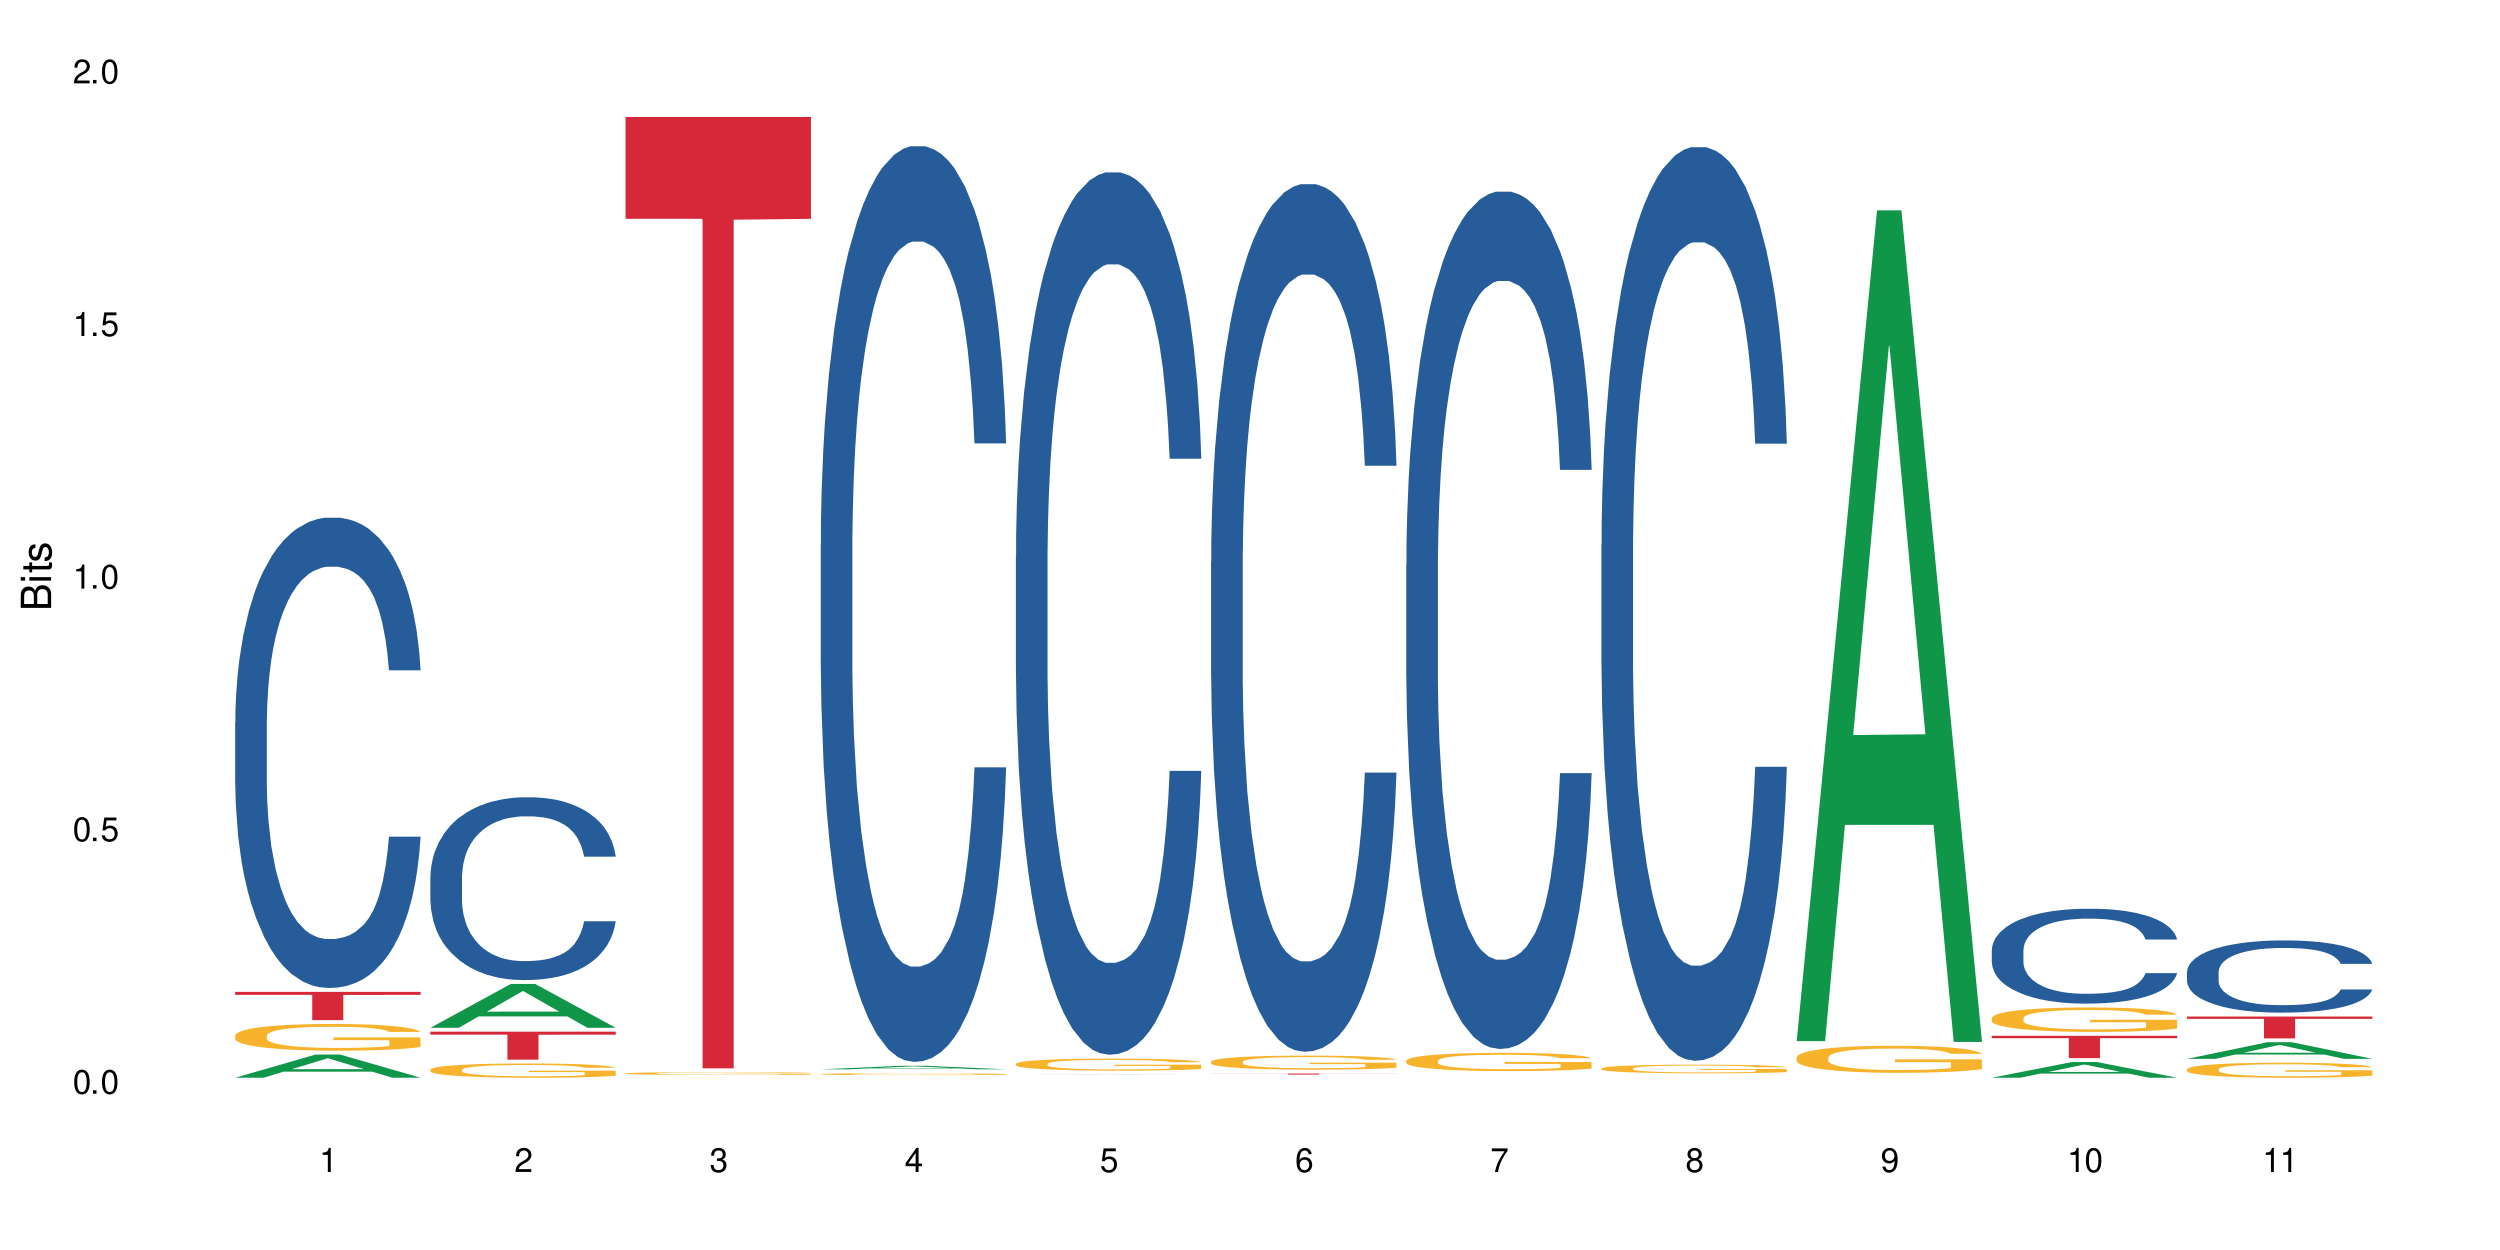
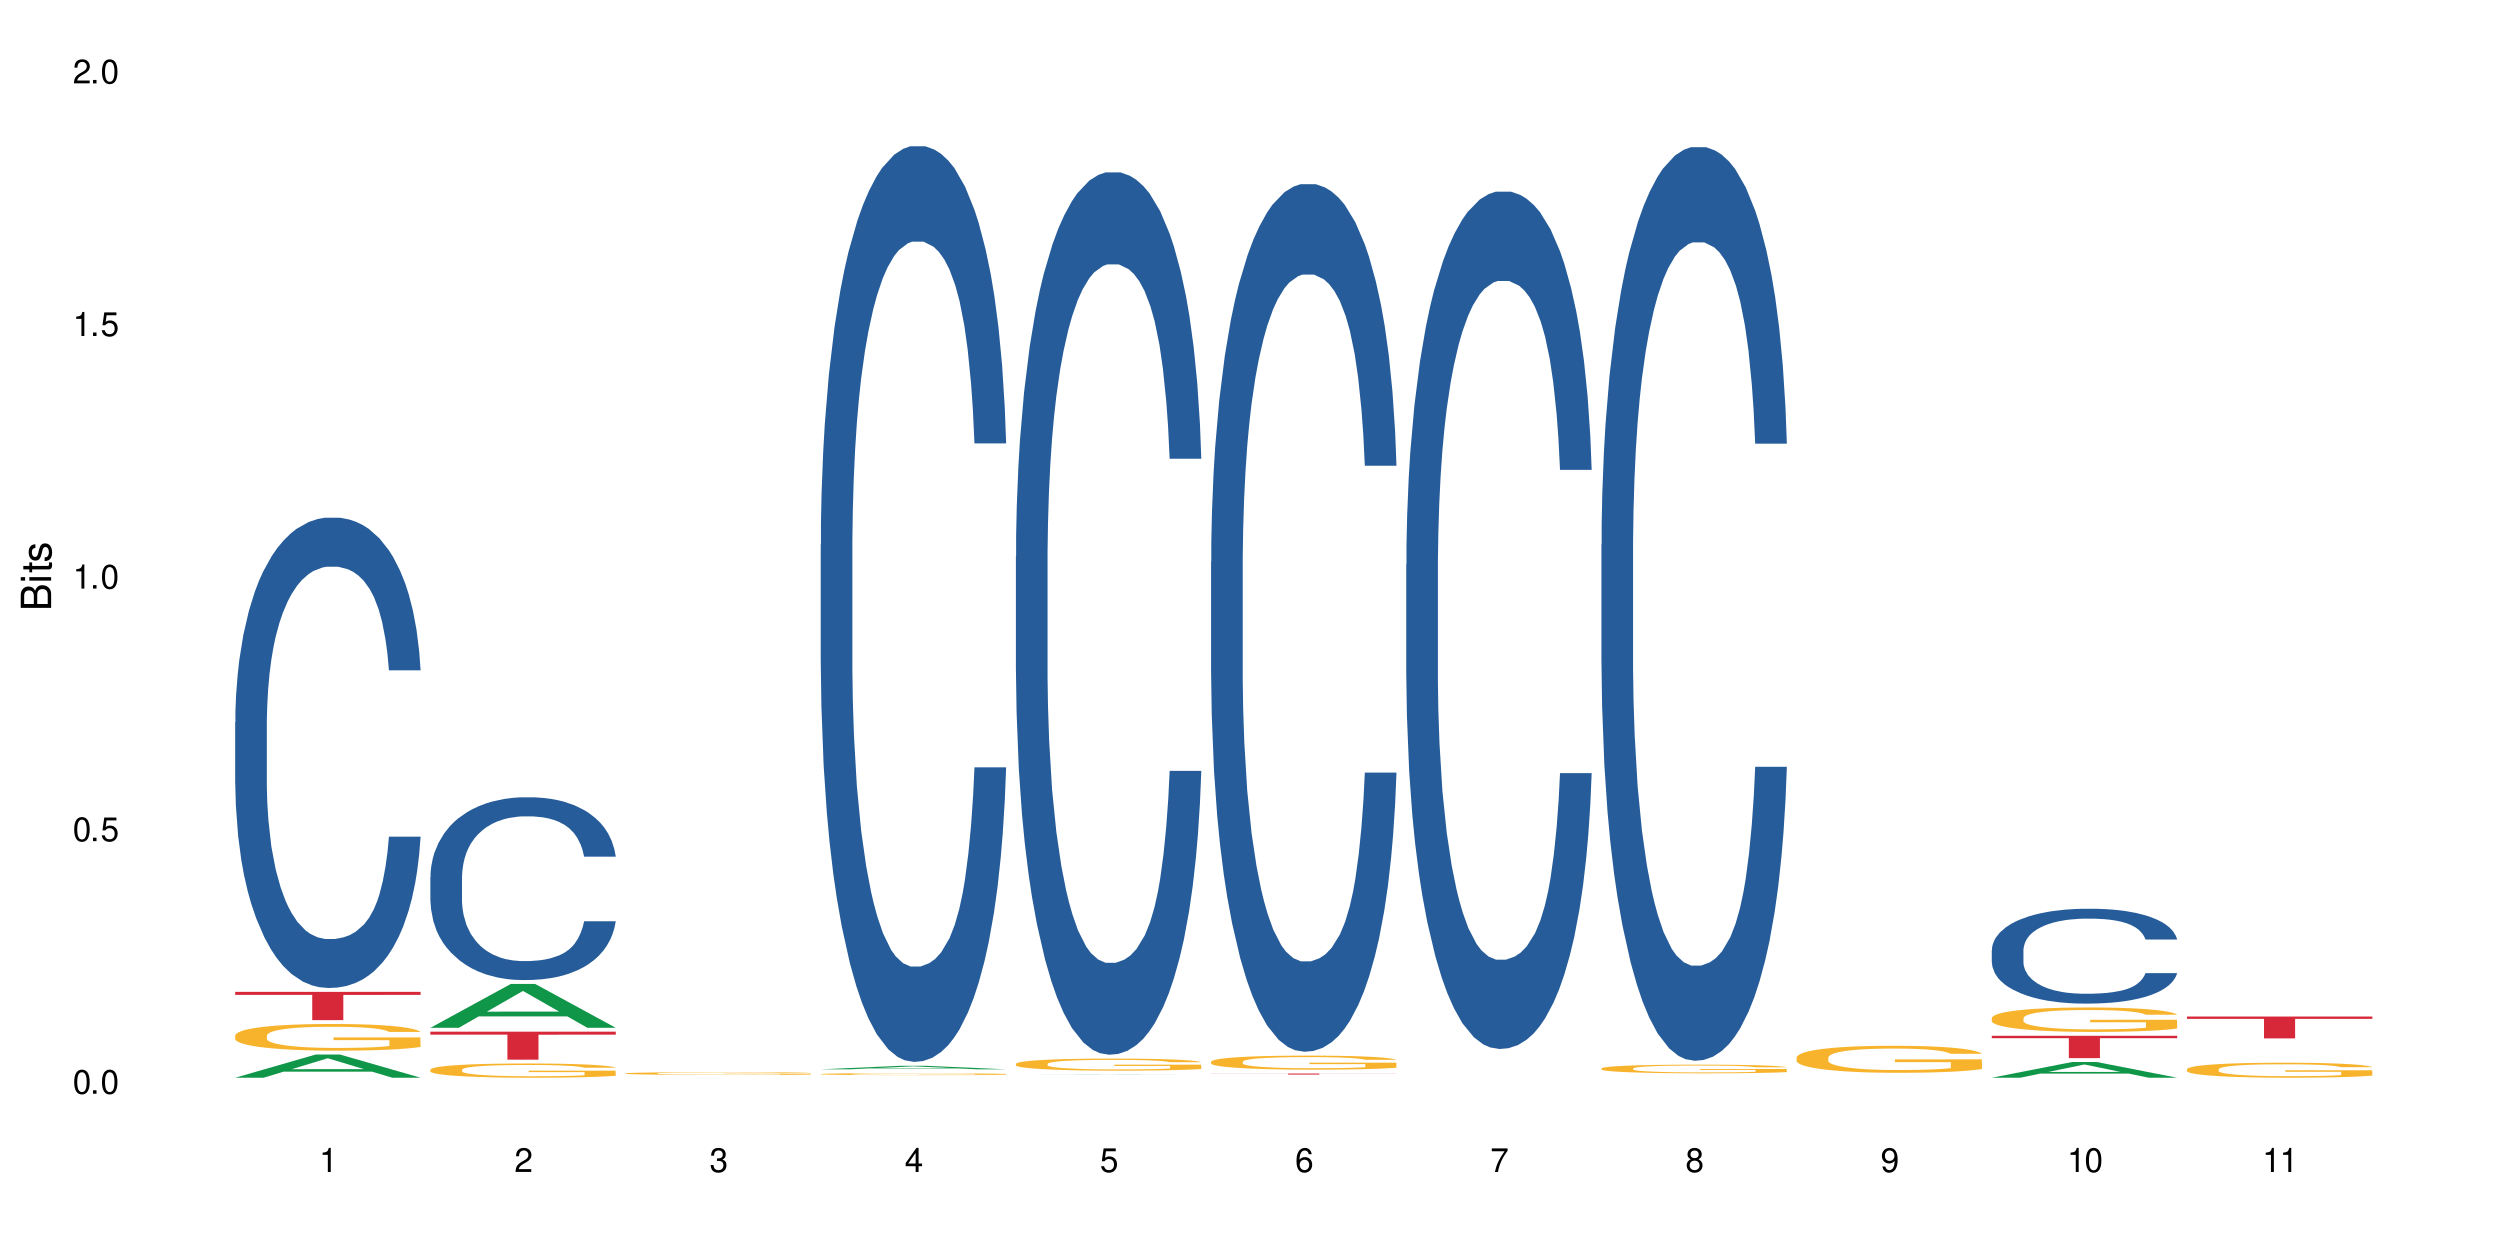
<svg xmlns="http://www.w3.org/2000/svg" xmlns:xlink="http://www.w3.org/1999/xlink" width="720" height="360" viewBox="0 0 720 360">
  <defs>
    <g>
      <g id="glyph-0-0">
</g>
      <g id="glyph-0-1">
        <path d="M 2.641 -6.938 C 2 -6.938 1.422 -6.656 1.078 -6.172 C 0.641 -5.562 0.406 -4.641 0.406 -3.359 C 0.406 -1.016 1.188 0.219 2.641 0.219 C 4.078 0.219 4.859 -1.016 4.859 -3.297 C 4.859 -4.641 4.656 -5.547 4.203 -6.172 C 3.844 -6.656 3.281 -6.938 2.641 -6.938 Z M 2.641 -6.188 C 3.547 -6.188 4 -5.25 4 -3.375 C 4 -1.406 3.562 -0.484 2.625 -0.484 C 1.734 -0.484 1.281 -1.438 1.281 -3.344 C 1.281 -5.25 1.734 -6.188 2.641 -6.188 Z M 2.641 -6.188 " />
      </g>
      <g id="glyph-0-2">
        <path d="M 1.828 -1 L 0.828 -1 L 0.828 0 L 1.828 0 Z M 1.828 -1 " />
      </g>
      <g id="glyph-0-3">
        <path d="M 4.562 -6.797 L 1.062 -6.797 L 0.547 -3.094 L 1.328 -3.094 C 1.719 -3.562 2.047 -3.734 2.578 -3.734 C 3.484 -3.734 4.062 -3.109 4.062 -2.094 C 4.062 -1.125 3.484 -0.531 2.578 -0.531 C 1.828 -0.531 1.375 -0.906 1.188 -1.672 L 0.328 -1.672 C 0.453 -1.109 0.547 -0.844 0.75 -0.594 C 1.125 -0.078 1.828 0.219 2.594 0.219 C 3.969 0.219 4.922 -0.781 4.922 -2.219 C 4.922 -3.562 4.031 -4.484 2.719 -4.484 C 2.25 -4.484 1.859 -4.359 1.469 -4.062 L 1.734 -5.969 L 4.562 -5.969 Z M 4.562 -6.797 " />
      </g>
      <g id="glyph-0-4">
        <path d="M 2.484 -4.938 L 2.484 0 L 3.328 0 L 3.328 -6.938 L 2.766 -6.938 C 2.469 -5.875 2.281 -5.734 0.984 -5.562 L 0.984 -4.938 Z M 2.484 -4.938 " />
      </g>
      <g id="glyph-0-5">
        <path d="M 4.859 -0.828 L 1.281 -0.828 C 1.359 -1.406 1.672 -1.781 2.5 -2.281 L 3.469 -2.828 C 4.406 -3.344 4.906 -4.062 4.906 -4.906 C 4.906 -5.484 4.672 -6.031 4.266 -6.406 C 3.859 -6.766 3.375 -6.938 2.719 -6.938 C 1.859 -6.938 1.219 -6.625 0.844 -6.031 C 0.609 -5.672 0.5 -5.234 0.484 -4.531 L 1.328 -4.531 C 1.359 -5.016 1.406 -5.281 1.531 -5.516 C 1.75 -5.938 2.188 -6.203 2.703 -6.203 C 3.469 -6.203 4.031 -5.641 4.031 -4.891 C 4.031 -4.344 3.719 -3.859 3.125 -3.516 L 2.234 -3 C 0.812 -2.172 0.406 -1.531 0.328 -0.016 L 4.859 -0.016 Z M 4.859 -0.828 " />
      </g>
      <g id="glyph-0-6">
        <path d="M 2.125 -3.188 L 2.578 -3.188 C 3.5 -3.188 3.984 -2.766 3.984 -1.922 C 3.984 -1.062 3.469 -0.531 2.594 -0.531 C 1.656 -0.531 1.203 -1 1.156 -2.016 L 0.312 -2.016 C 0.344 -1.453 0.438 -1.094 0.609 -0.781 C 0.953 -0.109 1.625 0.219 2.547 0.219 C 3.953 0.219 4.859 -0.625 4.859 -1.938 C 4.859 -2.828 4.516 -3.297 3.703 -3.594 C 4.344 -3.844 4.656 -4.328 4.656 -5.031 C 4.656 -6.219 3.875 -6.938 2.578 -6.938 C 1.203 -6.938 0.484 -6.172 0.453 -4.703 L 1.297 -4.703 C 1.312 -5.125 1.344 -5.359 1.453 -5.578 C 1.641 -5.969 2.062 -6.203 2.594 -6.203 C 3.344 -6.203 3.797 -5.75 3.797 -5 C 3.797 -4.516 3.609 -4.219 3.25 -4.047 C 3.016 -3.953 2.703 -3.922 2.125 -3.906 Z M 2.125 -3.188 " />
      </g>
      <g id="glyph-0-7">
        <path d="M 3.141 -1.672 L 3.141 0 L 3.984 0 L 3.984 -1.672 L 4.984 -1.672 L 4.984 -2.438 L 3.984 -2.438 L 3.984 -6.938 L 3.359 -6.938 L 0.266 -2.578 L 0.266 -1.672 Z M 3.141 -2.438 L 1 -2.438 L 3.141 -5.5 Z M 3.141 -2.438 " />
      </g>
      <g id="glyph-0-8">
        <path d="M 4.781 -5.125 C 4.609 -6.266 3.891 -6.938 2.844 -6.938 C 2.094 -6.938 1.422 -6.578 1.031 -5.953 C 0.594 -5.266 0.406 -4.422 0.406 -3.172 C 0.406 -2 0.578 -1.25 0.984 -0.641 C 1.359 -0.078 1.953 0.219 2.703 0.219 C 3.984 0.219 4.922 -0.75 4.922 -2.094 C 4.922 -3.375 4.062 -4.281 2.844 -4.281 C 2.172 -4.281 1.641 -4.031 1.281 -3.516 C 1.281 -5.234 1.828 -6.188 2.797 -6.188 C 3.391 -6.188 3.797 -5.797 3.938 -5.125 Z M 2.734 -3.531 C 3.547 -3.531 4.062 -2.953 4.062 -2.031 C 4.062 -1.156 3.484 -0.531 2.703 -0.531 C 1.922 -0.531 1.328 -1.188 1.328 -2.078 C 1.328 -2.938 1.906 -3.531 2.734 -3.531 Z M 2.734 -3.531 " />
      </g>
      <g id="glyph-0-9">
        <path d="M 4.984 -6.797 L 0.438 -6.797 L 0.438 -5.969 L 4.109 -5.969 C 2.5 -3.656 1.828 -2.234 1.328 0 L 2.219 0 C 2.594 -2.172 3.453 -4.047 4.984 -6.094 Z M 4.984 -6.797 " />
      </g>
      <g id="glyph-0-10">
        <path d="M 3.75 -3.656 C 4.469 -4.094 4.688 -4.438 4.688 -5.078 C 4.688 -6.172 3.844 -6.938 2.641 -6.938 C 1.438 -6.938 0.594 -6.172 0.594 -5.094 C 0.594 -4.438 0.812 -4.094 1.516 -3.656 C 0.734 -3.266 0.359 -2.703 0.359 -1.922 C 0.359 -0.656 1.281 0.219 2.641 0.219 C 3.984 0.219 4.922 -0.656 4.922 -1.922 C 4.922 -2.703 4.531 -3.266 3.75 -3.656 Z M 2.641 -6.188 C 3.359 -6.188 3.812 -5.75 3.812 -5.062 C 3.812 -4.406 3.344 -3.984 2.641 -3.984 C 1.922 -3.984 1.453 -4.406 1.453 -5.078 C 1.453 -5.75 1.922 -6.188 2.641 -6.188 Z M 2.641 -3.266 C 3.484 -3.266 4.062 -2.719 4.062 -1.906 C 4.062 -1.078 3.484 -0.531 2.625 -0.531 C 1.797 -0.531 1.219 -1.094 1.219 -1.906 C 1.219 -2.719 1.781 -3.266 2.641 -3.266 Z M 2.641 -3.266 " />
      </g>
      <g id="glyph-0-11">
        <path d="M 0.516 -1.578 C 0.672 -0.453 1.406 0.219 2.438 0.219 C 3.188 0.219 3.859 -0.141 4.266 -0.766 C 4.688 -1.453 4.891 -2.297 4.891 -3.547 C 4.891 -4.719 4.703 -5.453 4.312 -6.078 C 3.938 -6.641 3.344 -6.938 2.594 -6.938 C 1.297 -6.938 0.359 -5.969 0.359 -4.625 C 0.359 -3.344 1.234 -2.453 2.453 -2.453 C 3.094 -2.453 3.578 -2.672 4.016 -3.203 C 4 -1.484 3.469 -0.531 2.5 -0.531 C 1.906 -0.531 1.484 -0.906 1.359 -1.578 Z M 2.578 -6.203 C 3.375 -6.203 3.969 -5.531 3.969 -4.641 C 3.969 -3.797 3.391 -3.188 2.547 -3.188 C 1.734 -3.188 1.234 -3.766 1.234 -4.688 C 1.234 -5.562 1.797 -6.203 2.578 -6.203 Z M 2.578 -6.203 " />
      </g>
      <g id="glyph-1-0">
</g>
      <g id="glyph-1-1">
        <path d="M 0 -0.953 L 0 -4.891 C 0 -5.719 -0.234 -6.344 -0.734 -6.797 C -1.188 -7.234 -1.812 -7.469 -2.5 -7.469 C -3.547 -7.469 -4.188 -7 -4.625 -5.875 C -4.984 -6.688 -5.625 -7.094 -6.531 -7.094 C -7.172 -7.094 -7.734 -6.859 -8.141 -6.391 C -8.562 -5.922 -8.75 -5.344 -8.75 -4.5 L -8.75 -0.953 Z M -4.984 -2.062 L -7.766 -2.062 L -7.766 -4.219 C -7.766 -4.844 -7.688 -5.203 -7.453 -5.5 C -7.219 -5.812 -6.859 -5.969 -6.375 -5.969 C -5.891 -5.969 -5.531 -5.812 -5.297 -5.5 C -5.062 -5.203 -4.984 -4.844 -4.984 -4.219 Z M -0.984 -2.062 L -4 -2.062 L -4 -4.781 C -4 -5.766 -3.438 -6.359 -2.484 -6.359 C -1.547 -6.359 -0.984 -5.766 -0.984 -4.781 Z M -0.984 -2.062 " />
      </g>
      <g id="glyph-1-2">
        <path d="M -6.281 -1.797 L -6.281 -0.797 L 0 -0.797 L 0 -1.797 Z M -8.75 -1.797 L -8.75 -0.797 L -7.484 -0.797 L -7.484 -1.797 Z M -8.75 -1.797 " />
      </g>
      <g id="glyph-1-3">
        <path d="M -6.281 -3.047 L -6.281 -2.016 L -8.016 -2.016 L -8.016 -1.016 L -6.281 -1.016 L -6.281 -0.172 L -5.469 -0.172 L -5.469 -1.016 L -0.719 -1.016 C -0.078 -1.016 0.281 -1.453 0.281 -2.234 C 0.281 -2.5 0.25 -2.719 0.188 -3.047 L -0.641 -3.047 C -0.609 -2.906 -0.594 -2.766 -0.594 -2.562 C -0.594 -2.141 -0.719 -2.016 -1.156 -2.016 L -5.469 -2.016 L -5.469 -3.047 Z M -6.281 -3.047 " />
      </g>
      <g id="glyph-1-4">
        <path d="M -4.531 -5.25 C -5.766 -5.25 -6.469 -4.422 -6.469 -2.969 C -6.469 -1.516 -5.719 -0.562 -4.547 -0.562 C -3.562 -0.562 -3.094 -1.062 -2.734 -2.562 L -2.516 -3.484 C -2.344 -4.188 -2.094 -4.469 -1.641 -4.469 C -1.047 -4.469 -0.641 -3.875 -0.641 -3 C -0.641 -2.453 -0.797 -2 -1.062 -1.75 C -1.25 -1.594 -1.422 -1.531 -1.875 -1.469 L -1.875 -0.406 C -0.422 -0.453 0.281 -1.266 0.281 -2.922 C 0.281 -4.5 -0.5 -5.516 -1.719 -5.516 C -2.656 -5.516 -3.172 -4.984 -3.469 -3.734 L -3.703 -2.766 C -3.891 -1.953 -4.156 -1.609 -4.594 -1.609 C -5.188 -1.609 -5.547 -2.125 -5.547 -2.938 C -5.547 -3.75 -5.203 -4.172 -4.531 -4.203 Z M -4.531 -5.25 " />
      </g>
    </g>
  </defs>
  <rect x="-72" y="-36" width="864" height="432" fill="rgb(100%, 100%, 100%)" fill-opacity="1" />
  <path fill-rule="nonzero" fill="rgb(6.275%, 58.824%, 28.235%)" fill-opacity="1" d="M 67.73 310.379 L 67.789 310.371 L 90.895 303.707 L 97.91 303.707 L 121.133 310.387 L 112.973 310.387 L 107.152 308.641 L 81.652 308.641 L 75.945 310.379 L 67.73 310.379 L 84.105 307.922 L 104.816 307.914 L 94.488 304.797 L 94.375 304.793 L 94.262 304.812 L 84.047 307.914 L 84.105 307.922 Z M 67.73 310.379 " />
  <path fill-rule="nonzero" fill="rgb(14.51%, 36.078%, 60%)" fill-opacity="1" d="M 67.73 208.031 L 67.797 207.91 L 67.797 204.938 L 67.992 200.234 L 68.449 194.289 L 68.902 190.203 L 70.074 182.898 L 71.703 175.844 L 73.398 170.395 L 74.633 167.176 L 75.742 164.699 L 78.281 160.117 L 79.91 157.766 L 81.668 155.66 L 83.816 153.555 L 85.379 152.32 L 88.895 150.336 L 91.5 149.473 L 93.52 149.098 L 97.883 149.098 L 100.488 149.594 L 102.375 150.215 L 104.461 151.203 L 106.219 152.32 L 109.281 155.043 L 112.016 158.508 L 113.254 160.488 L 115.207 164.328 L 116.703 168.043 L 117.746 171.262 L 118.918 175.844 L 119.961 181.414 L 120.742 187.727 L 121.133 193.051 L 112.016 193.051 L 111.559 188.098 L 111.039 184.262 L 110.062 179.184 L 109.086 175.594 L 107.715 172.004 L 106.48 169.652 L 104.785 167.301 L 103.289 165.812 L 101.727 164.699 L 100.227 163.957 L 97.363 163.215 L 94.039 163.215 L 92.805 163.461 L 90.262 164.453 L 88.895 165.32 L 86.941 167.051 L 85.574 168.66 L 83.945 171.137 L 82.84 173.242 L 81.473 176.461 L 80.496 179.309 L 79.387 183.395 L 78.738 186.488 L 78.152 189.957 L 77.629 194.043 L 77.238 198.375 L 76.977 202.957 L 76.848 207.414 L 76.848 226.605 L 76.977 231.062 L 77.305 236.262 L 78.152 243.812 L 79.387 250.375 L 80.82 255.574 L 82.188 259.289 L 82.969 261.023 L 84.012 263.004 L 85.641 265.48 L 87.984 267.957 L 89.352 268.945 L 91.438 269.938 L 93.586 270.434 L 96.449 270.434 L 98.988 269.938 L 100.684 269.32 L 102.441 268.328 L 104.852 266.223 L 106.348 264.242 L 107.652 261.891 L 108.629 259.539 L 109.281 257.555 L 110.258 253.719 L 111.039 249.508 L 111.625 245.176 L 112.016 240.965 L 121.133 240.965 L 120.742 245.918 L 120.156 250.746 L 119.57 254.336 L 118.656 258.672 L 117.613 262.508 L 116.117 266.844 L 114.879 269.691 L 113.254 272.785 L 111.754 275.137 L 110.125 277.242 L 107.715 279.719 L 106.152 280.957 L 104.461 282.07 L 102.441 283.062 L 99.902 283.93 L 97.168 284.422 L 94.625 284.547 L 91.891 284.301 L 89.871 283.805 L 87.203 282.691 L 83.883 280.461 L 81.473 278.109 L 79.582 275.758 L 77.957 273.281 L 76.133 269.938 L 73.789 264.488 L 72.355 260.281 L 71.379 256.812 L 70.27 251.984 L 69.488 247.652 L 68.578 240.719 L 67.926 231.93 L 67.73 225.117 Z M 67.73 208.031 " />
  <path fill-rule="nonzero" fill="rgb(96.863%, 70.196%, 16.863%)" fill-opacity="1" d="M 67.73 298.199 L 67.797 298.191 L 67.797 298.051 L 68.055 297.734 L 68.707 297.301 L 69.555 296.941 L 70.465 296.66 L 71.051 296.516 L 72.027 296.305 L 72.875 296.148 L 75.023 295.832 L 77.762 295.539 L 79.258 295.41 L 80.949 295.293 L 83.359 295.16 L 84.469 295.109 L 87.855 294.996 L 91.695 294.926 L 95.93 294.906 L 97.883 294.914 L 100.555 294.941 L 104.199 295.02 L 106.285 295.09 L 107.91 295.16 L 109.605 295.25 L 111.688 295.391 L 113.645 295.559 L 115.207 295.727 L 116.77 295.938 L 118.07 296.164 L 119.18 296.41 L 120.156 296.703 L 120.742 296.949 L 121.133 297.195 L 112.078 297.195 L 111.559 296.949 L 110.973 296.762 L 109.996 296.527 L 109.02 296.359 L 108.043 296.227 L 106.219 296.043 L 104.656 295.93 L 102.703 295.832 L 100.812 295.77 L 98.664 295.727 L 97.363 295.715 L 93.91 295.715 L 90.785 295.762 L 88.961 295.82 L 87.66 295.875 L 85.836 295.98 L 84.727 296.062 L 84.078 296.121 L 82.125 296.34 L 80.82 296.535 L 80.105 296.668 L 79.191 296.879 L 78.543 297.07 L 77.824 297.352 L 77.434 297.559 L 76.914 298.039 L 76.848 299.301 L 77.043 299.57 L 77.434 299.855 L 77.957 300.109 L 78.738 300.379 L 79.52 300.582 L 80.887 300.855 L 82.059 301.039 L 82.969 301.156 L 84.727 301.348 L 85.445 301.41 L 87.137 301.535 L 88.895 301.633 L 91.047 301.719 L 92.672 301.762 L 95.277 301.797 L 98.598 301.797 L 102.508 301.754 L 104.98 301.699 L 106.676 301.641 L 107.781 301.594 L 109.148 301.516 L 110.125 301.445 L 111.039 301.367 L 112.145 301.246 L 112.145 299.57 L 96.059 299.562 L 96.059 298.777 L 121.066 298.77 L 121.133 301.516 L 119.766 301.703 L 118.07 301.887 L 116.441 302.027 L 114.75 302.148 L 112.34 302.281 L 110.387 302.363 L 107.391 302.465 L 104.656 302.527 L 101.789 302.57 L 99.25 302.59 L 96.254 302.598 L 93.586 302.582 L 90.719 302.539 L 88.441 302.484 L 86.355 302.414 L 84.273 302.324 L 81.668 302.176 L 79.973 302.055 L 78.215 301.91 L 76.457 301.734 L 74.895 301.543 L 73.852 301.395 L 72.812 301.227 L 71.703 301.016 L 70.66 300.777 L 69.879 300.559 L 69.164 300.312 L 68.645 300.082 L 68.121 299.766 L 67.859 299.512 L 67.73 299.297 Z M 67.73 298.199 " />
  <path fill-rule="nonzero" fill="rgb(83.922%, 15.686%, 22.353%)" fill-opacity="1" d="M 67.73 285.656 L 121.133 285.656 L 121.133 286.527 L 98.875 286.535 L 98.875 293.793 L 89.922 293.793 L 89.922 286.543 L 89.793 286.527 L 67.73 286.527 Z M 67.73 285.656 " />
  <path fill-rule="nonzero" fill="rgb(6.275%, 58.824%, 28.235%)" fill-opacity="1" d="M 123.941 296.004 L 124 295.992 L 147.105 283.379 L 154.125 283.379 L 177.344 296.016 L 169.184 296.016 L 163.367 292.715 L 137.863 292.715 L 132.156 296.004 L 123.941 296.004 L 140.316 291.352 L 161.027 291.34 L 150.699 285.441 L 150.586 285.43 L 150.473 285.465 L 140.258 291.34 L 140.316 291.352 Z M 123.941 296.004 " />
  <path fill-rule="nonzero" fill="rgb(14.51%, 36.078%, 60%)" fill-opacity="1" d="M 123.941 252.535 L 124.008 252.488 L 124.008 251.332 L 124.203 249.504 L 124.66 247.195 L 125.113 245.609 L 126.285 242.77 L 127.914 240.027 L 129.609 237.91 L 130.844 236.66 L 131.953 235.699 L 134.492 233.918 L 136.121 233.004 L 137.879 232.188 L 140.027 231.367 L 141.59 230.887 L 145.109 230.117 L 147.711 229.781 L 149.73 229.637 L 154.094 229.637 L 156.699 229.828 L 158.59 230.07 L 160.672 230.453 L 162.43 230.887 L 165.492 231.945 L 168.227 233.293 L 169.465 234.062 L 171.418 235.555 L 172.914 236.996 L 173.957 238.246 L 175.129 240.027 L 176.172 242.191 L 176.953 244.645 L 177.344 246.715 L 168.227 246.715 L 167.77 244.789 L 167.25 243.297 L 166.273 241.328 L 165.297 239.93 L 163.93 238.535 L 162.691 237.621 L 160.996 236.707 L 159.5 236.129 L 157.938 235.699 L 156.438 235.41 L 153.574 235.121 L 150.254 235.121 L 149.016 235.215 L 146.477 235.602 L 145.109 235.938 L 143.152 236.613 L 141.785 237.238 L 140.156 238.199 L 139.051 239.016 L 137.684 240.27 L 136.707 241.375 L 135.598 242.961 L 134.949 244.164 L 134.363 245.512 L 133.84 247.098 L 133.449 248.785 L 133.191 250.562 L 133.059 252.297 L 133.059 259.754 L 133.191 261.484 L 133.516 263.504 L 134.363 266.438 L 135.598 268.988 L 137.031 271.008 L 138.398 272.453 L 139.18 273.125 L 140.223 273.895 L 141.852 274.859 L 144.195 275.82 L 145.562 276.207 L 147.648 276.59 L 149.797 276.781 L 152.66 276.781 L 155.203 276.59 L 156.895 276.352 L 158.652 275.965 L 161.062 275.148 L 162.559 274.379 L 163.863 273.465 L 164.84 272.551 L 165.492 271.781 L 166.469 270.289 L 167.25 268.652 L 167.836 266.969 L 168.227 265.332 L 177.344 265.332 L 176.953 267.258 L 176.367 269.133 L 175.781 270.527 L 174.867 272.211 L 173.828 273.703 L 172.328 275.387 L 171.09 276.496 L 169.465 277.695 L 167.965 278.609 L 166.336 279.43 L 163.93 280.391 L 162.363 280.871 L 160.672 281.305 L 158.652 281.691 L 156.113 282.027 L 153.379 282.219 L 150.84 282.266 L 148.102 282.172 L 146.086 281.98 L 143.414 281.547 L 140.094 280.68 L 137.684 279.766 L 135.793 278.852 L 134.168 277.891 L 132.344 276.59 L 130 274.473 L 128.566 272.84 L 127.59 271.492 L 126.48 269.613 L 125.699 267.93 L 124.789 265.238 L 124.137 261.82 L 123.941 259.176 Z M 123.941 252.535 " />
  <path fill-rule="nonzero" fill="rgb(96.863%, 70.196%, 16.863%)" fill-opacity="1" d="M 123.941 308.043 L 124.008 308.039 L 124.008 307.965 L 124.27 307.797 L 124.918 307.562 L 125.766 307.371 L 126.676 307.223 L 127.266 307.145 L 128.242 307.031 L 129.086 306.949 L 131.234 306.781 L 133.973 306.625 L 135.469 306.555 L 137.164 306.492 L 139.57 306.422 L 140.68 306.395 L 144.066 306.336 L 147.906 306.297 L 152.141 306.285 L 154.094 306.289 L 156.766 306.305 L 160.41 306.348 L 162.496 306.383 L 164.125 306.422 L 165.816 306.469 L 167.902 306.543 L 169.855 306.633 L 171.418 306.723 L 172.98 306.836 L 174.281 306.957 L 175.391 307.086 L 176.367 307.246 L 176.953 307.375 L 177.344 307.508 L 168.293 307.508 L 167.77 307.375 L 167.184 307.273 L 166.207 307.152 L 165.23 307.062 L 164.254 306.992 L 162.43 306.895 L 160.867 306.832 L 158.914 306.781 L 157.023 306.746 L 154.875 306.723 L 153.574 306.719 L 150.121 306.719 L 146.996 306.742 L 145.172 306.773 L 143.871 306.805 L 142.047 306.859 L 140.941 306.902 L 140.289 306.934 L 138.336 307.051 L 137.031 307.156 L 136.316 307.227 L 135.402 307.34 L 134.754 307.438 L 134.035 307.59 L 133.645 307.703 L 133.125 307.957 L 133.059 308.629 L 133.254 308.773 L 133.645 308.926 L 134.168 309.059 L 134.949 309.203 L 135.73 309.312 L 137.098 309.457 L 138.27 309.555 L 139.18 309.617 L 140.941 309.719 L 141.656 309.754 L 143.348 309.82 L 145.109 309.871 L 147.258 309.918 L 148.883 309.941 L 151.488 309.957 L 154.812 309.957 L 158.719 309.938 L 161.191 309.906 L 162.887 309.875 L 163.992 309.852 L 165.359 309.809 L 166.336 309.77 L 167.25 309.73 L 168.355 309.668 L 168.355 308.773 L 152.27 308.77 L 152.27 308.348 L 177.277 308.344 L 177.344 309.809 L 175.977 309.91 L 174.281 310.008 L 172.656 310.082 L 170.961 310.145 L 168.551 310.215 L 166.598 310.262 L 163.602 310.312 L 160.867 310.348 L 158 310.371 L 155.461 310.383 L 152.465 310.387 L 149.797 310.379 L 146.93 310.355 L 144.652 310.324 L 142.566 310.289 L 140.484 310.238 L 137.879 310.16 L 136.188 310.098 L 134.426 310.02 L 132.668 309.926 L 131.105 309.824 L 130.062 309.746 L 129.023 309.656 L 127.914 309.543 L 126.871 309.414 L 126.09 309.301 L 125.375 309.168 L 124.855 309.047 L 124.332 308.875 L 124.074 308.742 L 123.941 308.625 Z M 123.941 308.043 " />
  <path fill-rule="nonzero" fill="rgb(83.922%, 15.686%, 22.353%)" fill-opacity="1" d="M 123.941 297.125 L 177.344 297.125 L 177.344 297.988 L 155.086 297.996 L 155.086 305.176 L 146.133 305.176 L 146.133 298.004 L 146.004 297.988 L 123.941 297.988 Z M 123.941 297.125 " />
  <path fill-rule="nonzero" fill="rgb(96.863%, 70.196%, 16.863%)" fill-opacity="1" d="M 180.152 309.129 L 180.219 309.129 L 180.219 309.113 L 180.48 309.082 L 181.129 309.035 L 181.977 309 L 182.891 308.969 L 183.477 308.953 L 184.453 308.934 L 185.297 308.918 L 187.449 308.887 L 190.184 308.855 L 191.68 308.84 L 193.375 308.828 L 195.785 308.816 L 196.891 308.809 L 200.277 308.797 L 204.121 308.793 L 208.352 308.789 L 210.305 308.789 L 212.977 308.793 L 216.621 308.801 L 218.707 308.809 L 220.336 308.816 L 222.027 308.824 L 224.113 308.84 L 226.066 308.855 L 229.191 308.895 L 230.492 308.918 L 231.602 308.945 L 232.578 308.973 L 233.164 309 L 233.555 309.023 L 224.504 309.023 L 223.98 309 L 223.395 308.98 L 222.418 308.957 L 221.441 308.938 L 220.465 308.926 L 218.641 308.906 L 217.078 308.895 L 215.125 308.887 L 213.238 308.879 L 211.086 308.875 L 209.785 308.871 L 206.332 308.871 L 203.207 308.879 L 201.383 308.883 L 200.082 308.891 L 198.258 308.898 L 197.152 308.91 L 196.5 308.914 L 194.547 308.938 L 193.242 308.957 L 192.527 308.973 L 191.617 308.992 L 190.965 309.012 L 190.246 309.043 L 189.855 309.062 L 189.336 309.113 L 189.27 309.242 L 189.465 309.27 L 189.855 309.301 L 190.379 309.324 L 191.16 309.352 L 191.941 309.375 L 193.309 309.402 L 194.48 309.422 L 195.395 309.434 L 197.152 309.453 L 197.867 309.461 L 199.562 309.473 L 201.32 309.48 L 203.469 309.492 L 205.098 309.496 L 207.699 309.5 L 211.023 309.5 L 214.93 309.496 L 217.402 309.488 L 219.098 309.484 L 220.203 309.477 L 221.57 309.469 L 222.551 309.461 L 223.461 309.453 L 224.566 309.441 L 224.566 309.27 L 208.484 309.27 L 208.484 309.188 L 233.488 309.188 L 233.555 309.469 L 232.188 309.488 L 230.492 309.508 L 228.867 309.523 L 227.172 309.535 L 224.762 309.551 L 222.809 309.559 L 219.812 309.566 L 217.078 309.574 L 214.215 309.578 L 211.672 309.582 L 208.68 309.582 L 206.008 309.578 L 203.141 309.574 L 200.863 309.57 L 198.777 309.562 L 196.695 309.555 L 194.09 309.539 L 192.398 309.527 L 190.641 309.512 L 188.879 309.492 L 187.316 309.473 L 186.277 309.457 L 185.234 309.441 L 184.125 309.418 L 183.086 309.395 L 182.305 309.371 L 181.586 309.348 L 181.066 309.324 L 180.543 309.289 L 180.285 309.266 L 180.152 309.242 Z M 180.152 309.129 " />
-   <path fill-rule="nonzero" fill="rgb(83.922%, 15.686%, 22.353%)" fill-opacity="1" d="M 180.152 33.691 L 233.555 33.691 L 233.555 63.02 L 211.301 63.277 L 211.301 307.68 L 202.344 307.68 L 202.344 63.531 L 202.215 63.02 L 180.152 63.02 Z M 180.152 33.691 " />
  <path fill-rule="nonzero" fill="rgb(6.275%, 58.824%, 28.235%)" fill-opacity="1" d="M 236.367 307.965 L 236.422 307.965 L 259.527 306.945 L 266.547 306.945 L 289.766 307.965 L 281.609 307.965 L 275.789 307.699 L 250.285 307.699 L 244.582 307.965 L 236.367 307.965 L 252.738 307.59 L 273.449 307.586 L 263.121 307.109 L 263.008 307.109 L 262.895 307.113 L 252.684 307.586 L 252.738 307.59 Z M 236.367 307.965 " />
  <path fill-rule="nonzero" fill="rgb(14.51%, 36.078%, 60%)" fill-opacity="1" d="M 236.367 156.867 L 236.43 156.625 L 236.43 150.84 L 236.625 141.68 L 237.082 130.109 L 237.539 122.156 L 238.711 107.934 L 240.34 94.195 L 242.031 83.59 L 243.27 77.32 L 244.375 72.5 L 246.914 63.582 L 248.543 59 L 250.301 54.902 L 252.449 50.805 L 254.016 48.395 L 257.531 44.539 L 260.137 42.852 L 262.152 42.129 L 266.516 42.129 L 269.121 43.094 L 271.012 44.297 L 273.094 46.227 L 274.852 48.395 L 277.914 53.699 L 280.648 60.449 L 281.887 64.305 L 283.84 71.777 L 285.34 79.008 L 286.379 85.277 L 287.551 94.195 L 288.594 105.043 L 289.375 117.336 L 289.766 127.699 L 280.648 127.699 L 280.191 118.059 L 279.672 110.586 L 278.695 100.703 L 277.719 93.711 L 276.352 86.723 L 275.113 82.141 L 273.422 77.562 L 271.922 74.668 L 270.359 72.5 L 268.863 71.055 L 265.996 69.609 L 262.676 69.609 L 261.438 70.09 L 258.898 72.02 L 257.531 73.707 L 255.578 77.082 L 254.211 80.215 L 252.582 85.035 L 251.473 89.133 L 250.105 95.398 L 249.129 100.945 L 248.023 108.898 L 247.371 114.926 L 246.785 121.672 L 246.266 129.629 L 245.875 138.066 L 245.613 146.984 L 245.484 155.66 L 245.484 193.023 L 245.613 201.699 L 245.938 211.824 L 246.785 226.527 L 248.023 239.305 L 249.457 249.43 L 250.824 256.66 L 251.605 260.035 L 252.645 263.891 L 254.273 268.711 L 256.617 273.531 L 257.984 275.461 L 260.07 277.391 L 262.219 278.355 L 265.086 278.355 L 267.625 277.391 L 269.316 276.184 L 271.074 274.254 L 273.484 270.156 L 274.984 266.301 L 276.285 261.723 L 277.262 257.141 L 277.914 253.285 L 278.891 245.812 L 279.672 237.617 L 280.258 229.18 L 280.648 220.984 L 289.766 220.984 L 289.375 230.625 L 288.789 240.027 L 288.203 247.016 L 287.293 255.453 L 286.25 262.926 L 284.75 271.363 L 283.516 276.906 L 281.887 282.934 L 280.387 287.512 L 278.762 291.609 L 276.352 296.434 L 274.789 298.844 L 273.094 301.012 L 271.074 302.941 L 268.535 304.629 L 265.801 305.59 L 263.262 305.832 L 260.527 305.352 L 258.508 304.387 L 255.836 302.219 L 252.516 297.879 L 250.105 293.297 L 248.219 288.719 L 246.59 283.898 L 244.766 277.391 L 242.422 266.785 L 240.988 258.586 L 240.012 251.84 L 238.906 242.438 L 238.125 234 L 237.211 220.504 L 236.562 203.387 L 236.367 190.129 Z M 236.367 156.867 " />
  <path fill-rule="nonzero" fill="rgb(96.863%, 70.196%, 16.863%)" fill-opacity="1" d="M 236.367 309.32 L 236.43 309.32 L 236.43 309.309 L 236.691 309.285 L 237.344 309.254 L 238.188 309.227 L 239.102 309.207 L 239.688 309.195 L 240.664 309.18 L 241.512 309.168 L 243.66 309.145 L 246.395 309.125 L 247.891 309.113 L 249.586 309.105 L 251.996 309.094 L 253.102 309.09 L 256.488 309.082 L 260.332 309.078 L 269.188 309.078 L 272.836 309.086 L 274.918 309.09 L 276.547 309.094 L 278.238 309.102 L 280.324 309.113 L 282.277 309.125 L 283.84 309.137 L 285.402 309.152 L 286.707 309.168 L 287.812 309.188 L 288.789 309.211 L 289.375 309.227 L 289.766 309.246 L 280.715 309.246 L 280.191 309.227 L 278.629 309.195 L 277.652 309.184 L 276.676 309.176 L 274.852 309.16 L 273.289 309.152 L 271.336 309.145 L 269.449 309.141 L 267.301 309.137 L 262.543 309.137 L 259.418 309.141 L 257.594 309.145 L 256.293 309.148 L 254.469 309.156 L 253.363 309.164 L 252.711 309.168 L 250.758 309.184 L 249.457 309.199 L 248.738 309.207 L 247.828 309.223 L 247.176 309.238 L 246.461 309.258 L 246.07 309.273 L 245.547 309.309 L 245.484 309.402 L 245.68 309.422 L 246.07 309.445 L 246.59 309.461 L 247.371 309.48 L 248.152 309.496 L 249.52 309.52 L 250.691 309.531 L 251.605 309.539 L 253.363 309.555 L 254.078 309.559 L 255.773 309.566 L 257.531 309.574 L 259.68 309.582 L 261.309 309.586 L 271.141 309.586 L 273.617 309.582 L 275.309 309.574 L 276.418 309.574 L 277.785 309.566 L 278.762 309.562 L 279.672 309.555 L 280.781 309.547 L 280.781 309.422 L 264.695 309.422 L 264.695 309.363 L 289.699 309.363 L 289.766 309.566 L 288.398 309.582 L 286.707 309.594 L 285.078 309.605 L 283.383 309.613 L 280.977 309.625 L 279.02 309.629 L 276.023 309.637 L 273.289 309.641 L 270.426 309.645 L 267.887 309.645 L 264.891 309.648 L 262.219 309.645 L 259.355 309.645 L 257.074 309.637 L 254.992 309.633 L 252.906 309.625 L 250.301 309.617 L 248.609 309.605 L 246.852 309.598 L 245.094 309.582 L 243.527 309.57 L 242.488 309.559 L 241.445 309.547 L 240.34 309.531 L 239.297 309.512 L 238.516 309.496 L 237.797 309.477 L 237.277 309.461 L 236.758 309.438 L 236.496 309.418 L 236.367 309.402 Z M 236.367 309.32 " />
  <path fill-rule="nonzero" fill="rgb(6.275%, 58.824%, 28.235%)" fill-opacity="1" d="M 292.578 309.508 L 292.633 309.508 L 315.738 309.465 L 322.758 309.465 L 345.977 309.508 L 337.82 309.508 L 332 309.496 L 306.496 309.496 L 300.793 309.508 L 292.578 309.508 L 308.949 309.492 L 329.66 309.492 L 319.336 309.469 L 319.105 309.469 L 308.895 309.492 L 308.949 309.492 Z M 292.578 309.508 " />
  <path fill-rule="nonzero" fill="rgb(14.51%, 36.078%, 60%)" fill-opacity="1" d="M 292.578 160.223 L 292.641 159.992 L 292.641 154.414 L 292.836 145.59 L 293.293 134.441 L 293.75 126.777 L 294.922 113.07 L 296.551 99.832 L 298.242 89.613 L 299.48 83.574 L 300.586 78.926 L 303.125 70.332 L 304.754 65.918 L 306.512 61.973 L 308.664 58.023 L 310.227 55.699 L 313.742 51.984 L 316.348 50.359 L 318.367 49.66 L 322.73 49.66 L 325.332 50.59 L 327.223 51.75 L 329.305 53.609 L 331.066 55.699 L 334.125 60.809 L 336.859 67.312 L 338.098 71.031 L 340.051 78.23 L 341.551 85.199 L 342.59 91.238 L 343.762 99.832 L 344.805 110.285 L 345.586 122.129 L 345.977 132.117 L 336.859 132.117 L 336.406 122.828 L 335.883 115.625 L 334.906 106.102 L 333.93 99.367 L 332.562 92.633 L 331.324 88.219 L 329.633 83.805 L 328.133 81.02 L 326.57 78.926 L 325.074 77.535 L 322.207 76.141 L 318.887 76.141 L 317.648 76.605 L 315.109 78.461 L 313.742 80.09 L 311.789 83.34 L 310.422 86.359 L 308.793 91.004 L 307.684 94.953 L 306.316 100.992 L 305.34 106.336 L 304.234 114 L 303.582 119.809 L 302.996 126.312 L 302.477 133.977 L 302.086 142.105 L 301.824 150.699 L 301.695 159.062 L 301.695 195.062 L 301.824 203.426 L 302.148 213.18 L 302.996 227.352 L 304.234 239.66 L 305.668 249.414 L 307.035 256.383 L 307.816 259.637 L 308.859 263.352 L 310.484 267.996 L 312.832 272.645 L 314.199 274.5 L 316.281 276.359 L 318.43 277.289 L 321.297 277.289 L 323.836 276.359 L 325.527 275.199 L 327.289 273.34 L 329.695 269.391 L 331.195 265.676 L 332.496 261.262 L 333.473 256.848 L 334.125 253.133 L 335.102 245.93 L 335.883 238.035 L 336.469 229.906 L 336.859 222.008 L 345.977 222.008 L 345.586 231.297 L 345 240.355 L 344.414 247.094 L 343.504 255.223 L 342.461 262.422 L 340.965 270.551 L 339.727 275.895 L 338.098 281.703 L 336.602 286.113 L 334.973 290.062 L 332.562 294.707 L 331 297.031 L 329.305 299.121 L 327.289 300.98 L 324.746 302.605 L 322.012 303.535 L 319.473 303.766 L 316.738 303.305 L 314.719 302.375 L 312.047 300.285 L 308.727 296.102 L 306.316 291.688 L 304.43 287.277 L 302.801 282.629 L 300.977 276.359 L 298.633 266.141 L 297.199 258.242 L 296.223 251.738 L 295.117 242.68 L 294.336 234.551 L 293.422 221.543 L 292.773 205.051 L 292.578 192.277 Z M 292.578 160.223 " />
  <path fill-rule="nonzero" fill="rgb(96.863%, 70.196%, 16.863%)" fill-opacity="1" d="M 292.578 306.367 L 292.641 306.363 L 292.641 306.301 L 292.902 306.156 L 293.555 305.961 L 294.398 305.797 L 295.312 305.672 L 295.898 305.605 L 296.875 305.512 L 297.723 305.441 L 299.871 305.297 L 302.605 305.164 L 304.105 305.105 L 305.797 305.055 L 308.207 304.992 L 309.312 304.969 L 312.699 304.918 L 316.543 304.887 L 320.773 304.879 L 322.73 304.883 L 325.398 304.895 L 329.047 304.93 L 331.129 304.961 L 332.758 304.992 L 334.449 305.035 L 336.535 305.098 L 338.488 305.172 L 340.051 305.25 L 341.613 305.344 L 342.918 305.445 L 344.023 305.559 L 345 305.691 L 345.586 305.801 L 345.977 305.914 L 336.926 305.914 L 336.406 305.801 L 335.82 305.715 L 334.84 305.613 L 333.863 305.535 L 332.887 305.477 L 331.066 305.391 L 329.5 305.34 L 327.547 305.297 L 325.66 305.27 L 323.512 305.25 L 322.207 305.242 L 318.758 305.242 L 315.629 305.266 L 313.809 305.293 L 312.504 305.316 L 310.68 305.363 L 309.574 305.402 L 308.922 305.426 L 306.969 305.527 L 305.668 305.613 L 304.949 305.676 L 304.039 305.77 L 303.387 305.855 L 302.672 305.984 L 302.281 306.078 L 301.758 306.293 L 301.695 306.863 L 301.891 306.984 L 302.281 307.113 L 302.801 307.23 L 303.582 307.352 L 304.363 307.441 L 305.73 307.566 L 306.902 307.648 L 307.816 307.703 L 309.574 307.789 L 310.289 307.816 L 311.984 307.871 L 313.742 307.918 L 315.891 307.957 L 317.52 307.973 L 320.125 307.992 L 323.445 307.992 L 327.352 307.973 L 329.828 307.945 L 331.52 307.922 L 332.629 307.898 L 333.996 307.863 L 334.973 307.832 L 335.883 307.797 L 336.992 307.742 L 336.992 306.984 L 320.906 306.98 L 320.906 306.625 L 345.914 306.625 L 345.977 307.863 L 344.609 307.949 L 342.918 308.031 L 341.289 308.094 L 339.598 308.148 L 337.188 308.211 L 335.234 308.246 L 332.238 308.293 L 329.5 308.32 L 326.637 308.34 L 324.098 308.348 L 321.102 308.352 L 318.43 308.344 L 315.566 308.328 L 313.285 308.301 L 311.203 308.27 L 309.117 308.227 L 306.512 308.16 L 304.82 308.109 L 303.062 308.043 L 301.305 307.961 L 299.742 307.875 L 298.699 307.809 L 297.656 307.734 L 296.551 307.637 L 295.508 307.531 L 294.727 307.434 L 294.008 307.32 L 293.488 307.215 L 292.969 307.074 L 292.707 306.961 L 292.578 306.859 Z M 292.578 306.367 " />
  <path fill-rule="nonzero" fill="rgb(14.51%, 36.078%, 60%)" fill-opacity="1" d="M 348.789 161.762 L 348.852 161.531 L 348.852 156.051 L 349.051 147.371 L 349.504 136.406 L 349.961 128.871 L 351.133 115.395 L 352.762 102.375 L 354.453 92.328 L 355.691 86.391 L 356.797 81.82 L 359.34 73.371 L 360.965 69.031 L 362.727 65.148 L 364.875 61.266 L 366.438 58.98 L 369.953 55.328 L 372.559 53.727 L 374.578 53.043 L 378.941 53.043 L 381.547 53.957 L 383.434 55.098 L 385.52 56.926 L 387.277 58.98 L 390.336 64.008 L 393.07 70.402 L 394.309 74.055 L 396.262 81.137 L 397.762 87.988 L 398.805 93.926 L 399.977 102.375 L 401.016 112.656 L 401.797 124.305 L 402.188 134.125 L 393.07 134.125 L 392.617 124.988 L 392.094 117.906 L 391.117 108.543 L 390.141 101.922 L 388.773 95.297 L 387.535 90.957 L 385.844 86.617 L 384.344 83.875 L 382.781 81.82 L 381.285 80.449 L 378.418 79.082 L 375.098 79.082 L 373.859 79.539 L 371.32 81.363 L 369.953 82.965 L 368 86.16 L 366.633 89.129 L 365.004 93.699 L 363.898 97.582 L 362.531 103.52 L 361.551 108.773 L 360.445 116.309 L 359.793 122.02 L 359.207 128.414 L 358.688 135.949 L 358.297 143.945 L 358.035 152.395 L 357.906 160.617 L 357.906 196.02 L 358.035 204.242 L 358.363 213.836 L 359.207 227.766 L 360.445 239.871 L 361.879 249.465 L 363.246 256.316 L 364.027 259.512 L 365.07 263.168 L 366.695 267.734 L 369.043 272.305 L 370.41 274.129 L 372.492 275.957 L 374.641 276.871 L 377.508 276.871 L 380.047 275.957 L 381.742 274.816 L 383.5 272.988 L 385.91 269.105 L 387.406 265.453 L 388.707 261.113 L 389.688 256.773 L 390.336 253.117 L 391.312 246.039 L 392.094 238.273 L 392.68 230.277 L 393.07 222.512 L 402.188 222.512 L 401.797 231.648 L 401.211 240.555 L 400.625 247.18 L 399.715 255.172 L 398.672 262.254 L 397.176 270.246 L 395.938 275.5 L 394.309 281.211 L 392.812 285.551 L 391.184 289.434 L 388.773 294 L 387.211 296.285 L 385.52 298.34 L 383.5 300.168 L 380.961 301.766 L 378.223 302.68 L 375.684 302.91 L 372.949 302.453 L 370.93 301.539 L 368.262 299.484 L 364.938 295.371 L 362.531 291.031 L 360.641 286.691 L 359.012 282.125 L 357.188 275.957 L 354.844 265.91 L 353.41 258.145 L 352.434 251.746 L 351.328 242.84 L 350.547 234.848 L 349.637 222.055 L 348.984 205.84 L 348.789 193.277 Z M 348.789 161.762 " />
  <path fill-rule="nonzero" fill="rgb(96.863%, 70.196%, 16.863%)" fill-opacity="1" d="M 348.789 305.75 L 348.852 305.746 L 348.852 305.676 L 349.113 305.508 L 349.766 305.277 L 350.613 305.09 L 351.523 304.941 L 352.109 304.867 L 353.086 304.754 L 353.934 304.672 L 356.082 304.508 L 358.816 304.352 L 360.316 304.285 L 362.008 304.223 L 364.418 304.152 L 365.523 304.125 L 368.91 304.066 L 372.754 304.031 L 376.988 304.02 L 378.941 304.023 L 381.609 304.039 L 385.258 304.078 L 387.34 304.117 L 388.969 304.152 L 390.664 304.199 L 392.746 304.273 L 394.699 304.363 L 396.262 304.453 L 397.824 304.562 L 399.129 304.68 L 400.234 304.809 L 401.211 304.965 L 401.797 305.094 L 402.188 305.223 L 393.137 305.223 L 392.617 305.094 L 392.031 304.996 L 391.055 304.871 L 390.078 304.785 L 389.098 304.715 L 387.277 304.617 L 385.715 304.559 L 383.758 304.508 L 381.871 304.473 L 379.723 304.453 L 378.418 304.445 L 374.969 304.445 L 371.844 304.469 L 370.02 304.5 L 368.715 304.531 L 366.891 304.586 L 365.785 304.629 L 365.133 304.66 L 363.18 304.773 L 361.879 304.875 L 361.16 304.945 L 360.25 305.059 L 359.598 305.156 L 358.883 305.305 L 358.492 305.414 L 357.969 305.668 L 357.906 306.332 L 358.102 306.473 L 358.492 306.625 L 359.012 306.758 L 359.793 306.898 L 360.574 307.004 L 361.941 307.148 L 363.117 307.242 L 364.027 307.305 L 365.785 307.406 L 366.5 307.438 L 368.195 307.504 L 369.953 307.559 L 372.102 307.602 L 373.73 307.625 L 376.336 307.641 L 379.656 307.641 L 383.562 307.621 L 386.039 307.59 L 387.73 307.562 L 388.84 307.535 L 390.207 307.496 L 391.184 307.457 L 392.094 307.418 L 393.203 307.355 L 393.203 306.473 L 377.117 306.469 L 377.117 306.055 L 402.125 306.051 L 402.188 307.496 L 400.82 307.594 L 399.129 307.691 L 397.5 307.766 L 395.809 307.828 L 393.398 307.898 L 391.445 307.941 L 388.449 307.992 L 385.715 308.027 L 382.848 308.047 L 380.309 308.059 L 377.312 308.062 L 374.641 308.055 L 371.777 308.035 L 369.496 308.004 L 367.414 307.969 L 365.328 307.918 L 362.727 307.844 L 361.031 307.777 L 359.273 307.703 L 357.516 307.609 L 355.953 307.508 L 354.91 307.434 L 353.867 307.344 L 352.762 307.234 L 351.719 307.105 L 350.938 306.992 L 350.223 306.863 L 349.699 306.742 L 349.18 306.574 L 348.918 306.441 L 348.789 306.328 Z M 348.789 305.75 " />
  <path fill-rule="nonzero" fill="rgb(83.922%, 15.686%, 22.353%)" fill-opacity="1" d="M 348.789 309.176 L 402.188 309.176 L 402.188 309.207 L 379.934 309.207 L 379.934 309.48 L 370.98 309.48 L 370.98 309.207 L 348.789 309.207 Z M 348.789 309.176 " />
  <path fill-rule="nonzero" fill="rgb(14.51%, 36.078%, 60%)" fill-opacity="1" d="M 405 162.633 L 405.066 162.406 L 405.066 156.988 L 405.262 148.41 L 405.715 137.578 L 406.172 130.129 L 407.344 116.812 L 408.973 103.949 L 410.664 94.02 L 411.902 88.152 L 413.012 83.637 L 415.551 75.285 L 417.18 70.996 L 418.938 67.16 L 421.086 63.324 L 422.648 61.066 L 426.164 57.457 L 428.77 55.875 L 430.789 55.199 L 435.152 55.199 L 437.758 56.102 L 439.645 57.23 L 441.73 59.035 L 443.488 61.066 L 446.547 66.031 L 449.285 72.352 L 450.52 75.961 L 452.473 82.961 L 453.973 89.73 L 455.016 95.598 L 456.188 103.949 L 457.227 114.105 L 458.012 125.617 L 458.402 135.32 L 449.285 135.32 L 448.828 126.293 L 448.309 119.297 L 447.328 110.043 L 446.352 103.496 L 444.984 96.953 L 443.746 92.664 L 442.055 88.375 L 440.559 85.668 L 438.992 83.637 L 437.496 82.281 L 434.629 80.93 L 431.309 80.93 L 430.07 81.379 L 427.531 83.184 L 426.164 84.766 L 424.211 87.926 L 422.844 90.859 L 421.215 95.371 L 420.109 99.211 L 418.742 105.078 L 417.766 110.27 L 416.656 117.719 L 416.004 123.359 L 415.418 129.68 L 414.898 137.129 L 414.508 145.027 L 414.246 153.379 L 414.117 161.504 L 414.117 196.484 L 414.246 204.609 L 414.574 214.09 L 415.418 227.859 L 416.656 239.82 L 418.09 249.301 L 419.457 256.07 L 420.238 259.23 L 421.281 262.84 L 422.91 267.355 L 425.254 271.867 L 426.621 273.676 L 428.703 275.48 L 430.855 276.383 L 433.719 276.383 L 436.258 275.48 L 437.953 274.352 L 439.711 272.547 L 442.121 268.711 L 443.617 265.098 L 444.922 260.809 L 445.898 256.52 L 446.547 252.91 L 447.523 245.914 L 448.309 238.238 L 448.895 230.34 L 449.285 222.668 L 458.402 222.668 L 458.012 231.695 L 457.426 240.496 L 456.836 247.043 L 455.926 254.941 L 454.883 261.938 L 453.387 269.836 L 452.148 275.027 L 450.52 280.672 L 449.023 284.961 L 447.395 288.797 L 444.984 293.309 L 443.422 295.566 L 441.73 297.598 L 439.711 299.402 L 437.172 300.984 L 434.434 301.887 L 431.895 302.113 L 429.16 301.66 L 427.141 300.758 L 424.473 298.727 L 421.148 294.664 L 418.742 290.375 L 416.852 286.086 L 415.223 281.574 L 413.402 275.48 L 411.055 265.551 L 409.625 257.875 L 408.648 251.555 L 407.539 242.754 L 406.758 234.855 L 405.848 222.215 L 405.195 206.191 L 405 193.777 Z M 405 162.633 " />
-   <path fill-rule="nonzero" fill="rgb(96.863%, 70.196%, 16.863%)" fill-opacity="1" d="M 405 305.473 L 405.066 305.469 L 405.066 305.371 L 405.324 305.156 L 405.977 304.859 L 406.824 304.613 L 407.734 304.422 L 408.32 304.32 L 409.297 304.176 L 410.145 304.07 L 412.293 303.855 L 415.027 303.656 L 416.527 303.57 L 418.219 303.488 L 420.629 303.395 L 421.738 303.363 L 425.121 303.285 L 428.965 303.238 L 433.199 303.223 L 435.152 303.227 L 437.82 303.246 L 441.469 303.301 L 443.551 303.348 L 445.18 303.395 L 446.875 303.457 L 448.957 303.555 L 450.91 303.668 L 452.473 303.785 L 454.039 303.93 L 455.34 304.082 L 456.445 304.25 L 457.426 304.449 L 458.012 304.617 L 458.402 304.785 L 449.348 304.785 L 448.828 304.617 L 448.242 304.488 L 447.266 304.332 L 446.289 304.215 L 445.312 304.125 L 443.488 304 L 441.926 303.922 L 439.973 303.855 L 438.082 303.812 L 435.934 303.785 L 434.629 303.773 L 431.18 303.773 L 428.055 303.809 L 426.23 303.848 L 424.926 303.887 L 423.105 303.957 L 421.996 304.016 L 421.348 304.055 L 419.391 304.203 L 418.09 304.336 L 417.375 304.426 L 416.461 304.57 L 415.809 304.699 L 415.094 304.891 L 414.703 305.035 L 414.184 305.363 L 414.117 306.227 L 414.312 306.406 L 414.703 306.602 L 415.223 306.777 L 416.004 306.957 L 416.785 307.098 L 418.156 307.285 L 419.328 307.41 L 420.238 307.492 L 421.996 307.621 L 422.715 307.664 L 424.406 307.75 L 426.164 307.816 L 428.312 307.875 L 429.941 307.902 L 432.547 307.926 L 435.867 307.926 L 439.777 307.898 L 442.25 307.859 L 443.945 307.82 L 445.051 307.789 L 446.418 307.734 L 447.395 307.688 L 448.309 307.633 L 449.414 307.551 L 449.414 306.406 L 433.328 306.402 L 433.328 305.863 L 458.336 305.859 L 458.402 307.734 L 457.031 307.863 L 455.34 307.988 L 453.711 308.086 L 452.02 308.168 L 449.609 308.258 L 447.656 308.316 L 444.66 308.383 L 441.926 308.426 L 439.059 308.453 L 436.52 308.469 L 433.523 308.473 L 430.855 308.465 L 427.988 308.434 L 425.707 308.395 L 423.625 308.348 L 421.543 308.285 L 418.938 308.184 L 417.242 308.105 L 415.484 308.004 L 413.727 307.883 L 412.164 307.754 L 411.121 307.652 L 410.078 307.539 L 408.973 307.395 L 407.93 307.23 L 407.148 307.082 L 406.434 306.914 L 405.91 306.758 L 405.391 306.543 L 405.129 306.367 L 405 306.219 Z M 405 305.473 " />
  <path fill-rule="nonzero" fill="rgb(14.51%, 36.078%, 60%)" fill-opacity="1" d="M 461.211 156.871 L 461.277 156.633 L 461.277 150.859 L 461.473 141.719 L 461.926 130.176 L 462.383 122.238 L 463.555 108.051 L 465.184 94.34 L 466.879 83.758 L 468.113 77.504 L 469.223 72.695 L 471.762 63.793 L 473.391 59.227 L 475.148 55.137 L 477.297 51.047 L 478.859 48.641 L 482.375 44.793 L 484.98 43.109 L 487 42.391 L 491.363 42.391 L 493.969 43.352 L 495.855 44.555 L 497.941 46.477 L 499.699 48.641 L 502.762 53.934 L 505.496 60.668 L 506.73 64.516 L 508.688 71.973 L 510.184 79.188 L 511.227 85.441 L 512.398 94.34 L 513.441 105.164 L 514.223 117.43 L 514.613 127.77 L 505.496 127.77 L 505.039 118.152 L 504.52 110.695 L 503.543 100.832 L 502.562 93.859 L 501.195 86.883 L 499.961 82.312 L 498.266 77.746 L 496.77 74.859 L 495.207 72.695 L 493.707 71.25 L 490.844 69.809 L 487.52 69.809 L 486.285 70.289 L 483.742 72.211 L 482.375 73.895 L 480.422 77.262 L 479.055 80.391 L 477.426 85.199 L 476.32 89.289 L 474.953 95.543 L 473.977 101.074 L 472.867 109.012 L 472.219 115.023 L 471.633 121.758 L 471.109 129.695 L 470.719 138.113 L 470.457 147.012 L 470.328 155.672 L 470.328 192.949 L 470.457 201.609 L 470.785 211.711 L 471.633 226.383 L 472.867 239.129 L 474.301 249.23 L 475.668 256.445 L 476.449 259.812 L 477.492 263.66 L 479.121 268.469 L 481.465 273.281 L 482.832 275.203 L 484.918 277.129 L 487.066 278.09 L 489.93 278.09 L 492.469 277.129 L 494.164 275.926 L 495.922 274.004 L 498.332 269.914 L 499.828 266.066 L 501.133 261.496 L 502.109 256.926 L 502.762 253.078 L 503.738 245.621 L 504.52 237.445 L 505.105 229.027 L 505.496 220.848 L 514.613 220.848 L 514.223 230.469 L 513.637 239.848 L 513.051 246.824 L 512.137 255.242 L 511.094 262.699 L 509.598 271.117 L 508.359 276.648 L 506.73 282.66 L 505.234 287.23 L 503.605 291.32 L 501.195 296.129 L 499.633 298.535 L 497.941 300.699 L 495.922 302.625 L 493.383 304.309 L 490.648 305.27 L 488.105 305.508 L 485.371 305.027 L 483.352 304.066 L 480.684 301.902 L 477.363 297.574 L 474.953 293.004 L 473.062 288.434 L 471.438 283.621 L 469.613 277.129 L 467.27 266.547 L 465.836 258.367 L 464.859 251.633 L 463.75 242.254 L 462.969 233.836 L 462.059 220.367 L 461.406 203.293 L 461.211 190.062 Z M 461.211 156.871 " />
  <path fill-rule="nonzero" fill="rgb(96.863%, 70.196%, 16.863%)" fill-opacity="1" d="M 461.211 307.688 L 461.277 307.688 L 461.277 307.641 L 461.535 307.539 L 462.188 307.398 L 463.035 307.281 L 463.945 307.191 L 464.531 307.141 L 465.508 307.074 L 466.355 307.023 L 468.504 306.922 L 471.242 306.824 L 472.738 306.785 L 474.43 306.746 L 476.84 306.703 L 477.949 306.688 L 481.336 306.648 L 485.176 306.629 L 489.41 306.621 L 491.363 306.621 L 494.035 306.633 L 497.68 306.656 L 499.766 306.68 L 501.391 306.703 L 503.086 306.73 L 505.168 306.777 L 507.125 306.832 L 508.688 306.887 L 510.25 306.957 L 511.551 307.027 L 512.66 307.109 L 513.637 307.203 L 514.223 307.285 L 514.613 307.363 L 505.559 307.363 L 505.039 307.285 L 504.453 307.223 L 503.477 307.148 L 502.5 307.094 L 501.523 307.051 L 499.699 306.988 L 498.137 306.953 L 496.184 306.922 L 494.293 306.902 L 492.145 306.887 L 490.844 306.883 L 487.391 306.883 L 484.266 306.898 L 482.441 306.918 L 481.141 306.934 L 479.316 306.969 L 478.207 306.996 L 477.559 307.016 L 475.602 307.086 L 474.301 307.148 L 473.586 307.191 L 472.672 307.262 L 472.023 307.32 L 471.305 307.414 L 470.914 307.48 L 470.395 307.637 L 470.328 308.047 L 470.523 308.133 L 470.914 308.227 L 471.438 308.309 L 472.219 308.395 L 473 308.461 L 474.367 308.551 L 475.539 308.609 L 476.449 308.648 L 478.207 308.711 L 478.926 308.73 L 480.617 308.77 L 482.375 308.805 L 484.523 308.832 L 486.152 308.844 L 488.758 308.855 L 492.078 308.855 L 495.988 308.84 L 498.461 308.824 L 500.156 308.805 L 501.262 308.789 L 502.629 308.766 L 503.605 308.742 L 504.52 308.715 L 505.625 308.676 L 505.625 308.133 L 489.539 308.133 L 489.539 307.875 L 514.547 307.875 L 514.613 308.766 L 513.246 308.824 L 511.551 308.887 L 509.922 308.93 L 508.23 308.969 L 505.82 309.012 L 503.867 309.039 L 500.871 309.07 L 498.137 309.094 L 495.27 309.105 L 492.73 309.113 L 489.734 309.113 L 487.066 309.109 L 484.199 309.098 L 481.922 309.078 L 479.836 309.055 L 477.754 309.027 L 475.148 308.977 L 473.453 308.941 L 471.695 308.891 L 469.938 308.836 L 468.375 308.773 L 467.332 308.727 L 466.289 308.672 L 465.184 308.602 L 464.141 308.523 L 463.359 308.453 L 462.645 308.375 L 462.121 308.301 L 461.602 308.195 L 461.34 308.113 L 461.211 308.043 Z M 461.211 307.688 " />
-   <path fill-rule="nonzero" fill="rgb(6.275%, 58.824%, 28.235%)" fill-opacity="1" d="M 517.422 299.844 L 517.48 299.621 L 540.586 60.578 L 547.602 60.578 L 570.824 300.07 L 562.664 300.07 L 556.848 237.555 L 531.344 237.555 L 525.637 299.844 L 517.422 299.844 L 533.797 211.695 L 554.508 211.469 L 544.18 99.707 L 544.066 99.48 L 543.953 100.156 L 533.738 211.469 L 533.797 211.695 Z M 517.422 299.844 " />
  <path fill-rule="nonzero" fill="rgb(96.863%, 70.196%, 16.863%)" fill-opacity="1" d="M 517.422 304.52 L 517.488 304.512 L 517.488 304.367 L 517.75 304.047 L 518.398 303.605 L 519.246 303.246 L 520.156 302.961 L 520.742 302.812 L 521.723 302.598 L 522.566 302.441 L 524.715 302.121 L 527.453 301.82 L 528.949 301.695 L 530.645 301.574 L 533.051 301.438 L 534.16 301.387 L 537.547 301.273 L 541.387 301.203 L 545.621 301.18 L 547.574 301.188 L 550.246 301.219 L 553.891 301.297 L 555.977 301.367 L 557.605 301.438 L 559.297 301.531 L 561.379 301.672 L 563.336 301.844 L 564.898 302.016 L 566.461 302.227 L 567.762 302.453 L 568.871 302.703 L 569.848 303.004 L 570.434 303.25 L 570.824 303.5 L 561.773 303.5 L 561.25 303.25 L 560.664 303.059 L 559.688 302.824 L 558.711 302.652 L 557.734 302.52 L 555.91 302.332 L 554.348 302.219 L 552.395 302.121 L 550.504 302.055 L 548.355 302.016 L 547.055 302 L 543.602 302 L 540.477 302.051 L 538.652 302.105 L 537.352 302.164 L 535.527 302.27 L 534.418 302.355 L 533.77 302.414 L 531.816 302.633 L 530.512 302.832 L 529.797 302.969 L 528.883 303.18 L 528.234 303.371 L 527.516 303.656 L 527.125 303.871 L 526.605 304.355 L 526.539 305.637 L 526.734 305.906 L 527.125 306.195 L 527.648 306.453 L 528.43 306.723 L 529.211 306.93 L 530.578 307.207 L 531.75 307.391 L 532.66 307.512 L 534.418 307.707 L 535.137 307.77 L 536.828 307.898 L 538.586 307.996 L 540.738 308.082 L 542.363 308.125 L 544.969 308.16 L 548.293 308.16 L 552.199 308.117 L 554.672 308.062 L 556.367 308.004 L 557.473 307.953 L 558.84 307.875 L 559.816 307.805 L 560.73 307.727 L 561.836 307.605 L 561.836 305.906 L 545.75 305.898 L 545.75 305.102 L 570.758 305.094 L 570.824 307.875 L 569.457 308.066 L 567.762 308.254 L 566.137 308.395 L 564.441 308.516 L 562.031 308.652 L 560.078 308.738 L 557.082 308.836 L 554.348 308.902 L 551.48 308.941 L 548.941 308.965 L 545.945 308.973 L 543.277 308.957 L 540.41 308.914 L 538.133 308.859 L 536.047 308.785 L 533.965 308.695 L 531.359 308.543 L 529.664 308.422 L 527.906 308.273 L 526.148 308.098 L 524.586 307.906 L 523.543 307.754 L 522.504 307.586 L 521.395 307.371 L 520.352 307.129 L 519.57 306.91 L 518.855 306.66 L 518.336 306.426 L 517.812 306.105 L 517.555 305.848 L 517.422 305.629 Z M 517.422 304.52 " />
  <path fill-rule="nonzero" fill="rgb(6.275%, 58.824%, 28.235%)" fill-opacity="1" d="M 573.633 310.379 L 573.691 310.375 L 596.797 305.852 L 603.816 305.852 L 627.035 310.387 L 618.875 310.387 L 613.059 309.203 L 587.555 309.203 L 581.852 310.379 L 573.633 310.379 L 590.008 308.711 L 610.719 308.707 L 600.391 306.594 L 600.277 306.59 L 600.164 306.602 L 589.953 308.707 L 590.008 308.711 Z M 573.633 310.379 " />
  <path fill-rule="nonzero" fill="rgb(14.51%, 36.078%, 60%)" fill-opacity="1" d="M 573.633 273.613 L 573.699 273.59 L 573.699 272.988 L 573.895 272.043 L 574.352 270.844 L 574.805 270.02 L 575.98 268.547 L 577.605 267.125 L 579.301 266.027 L 580.539 265.375 L 581.645 264.879 L 584.184 263.953 L 585.812 263.48 L 587.57 263.055 L 589.719 262.629 L 591.281 262.379 L 594.801 261.98 L 597.402 261.809 L 599.422 261.73 L 603.785 261.73 L 606.391 261.832 L 608.281 261.957 L 610.363 262.156 L 612.121 262.379 L 615.184 262.93 L 617.918 263.629 L 619.156 264.027 L 621.109 264.801 L 622.605 265.551 L 623.648 266.199 L 624.82 267.125 L 625.863 268.246 L 626.645 269.52 L 627.035 270.594 L 617.918 270.594 L 617.461 269.594 L 616.941 268.82 L 615.965 267.797 L 614.988 267.074 L 613.621 266.352 L 612.383 265.875 L 610.688 265.402 L 609.191 265.102 L 607.629 264.879 L 606.129 264.727 L 603.266 264.578 L 599.945 264.578 L 598.707 264.629 L 596.168 264.828 L 594.801 265 L 592.844 265.352 L 591.477 265.676 L 589.852 266.176 L 588.742 266.598 L 587.375 267.25 L 586.398 267.824 L 585.293 268.648 L 584.641 269.27 L 584.055 269.969 L 583.531 270.793 L 583.141 271.668 L 582.883 272.59 L 582.75 273.488 L 582.75 277.359 L 582.883 278.258 L 583.207 279.305 L 584.055 280.828 L 585.293 282.152 L 586.723 283.199 L 588.09 283.949 L 588.871 284.297 L 589.914 284.699 L 591.543 285.195 L 593.887 285.695 L 595.254 285.895 L 597.34 286.094 L 599.488 286.195 L 602.355 286.195 L 604.895 286.094 L 606.586 285.973 L 608.344 285.77 L 610.754 285.348 L 612.254 284.949 L 613.555 284.473 L 614.531 284 L 615.184 283.598 L 616.16 282.824 L 616.941 281.977 L 617.527 281.102 L 617.918 280.254 L 627.035 280.254 L 626.645 281.254 L 626.059 282.227 L 625.473 282.949 L 624.559 283.824 L 623.52 284.598 L 622.02 285.473 L 620.785 286.047 L 619.156 286.668 L 617.656 287.145 L 616.031 287.57 L 613.621 288.066 L 612.059 288.316 L 610.363 288.543 L 608.344 288.742 L 605.805 288.918 L 603.07 289.016 L 600.531 289.043 L 597.793 288.992 L 595.777 288.891 L 593.105 288.668 L 589.785 288.219 L 587.375 287.742 L 585.488 287.27 L 583.859 286.77 L 582.035 286.094 L 579.691 284.996 L 578.258 284.148 L 577.281 283.449 L 576.176 282.477 L 575.391 281.602 L 574.48 280.203 L 573.828 278.434 L 573.633 277.059 Z M 573.633 273.613 " />
  <path fill-rule="nonzero" fill="rgb(96.863%, 70.196%, 16.863%)" fill-opacity="1" d="M 573.633 293.168 L 573.699 293.16 L 573.699 293.035 L 573.961 292.742 L 574.609 292.344 L 575.457 292.016 L 576.371 291.762 L 576.957 291.625 L 577.934 291.434 L 578.777 291.289 L 580.93 291 L 583.664 290.73 L 585.16 290.617 L 586.855 290.508 L 589.266 290.383 L 590.371 290.34 L 593.758 290.234 L 597.598 290.172 L 601.832 290.152 L 603.785 290.16 L 606.457 290.184 L 610.102 290.254 L 612.188 290.32 L 613.816 290.383 L 615.508 290.469 L 617.594 290.598 L 619.547 290.75 L 621.109 290.906 L 622.672 291.098 L 623.973 291.305 L 625.082 291.527 L 626.059 291.797 L 626.645 292.023 L 627.035 292.25 L 617.984 292.25 L 617.461 292.023 L 616.875 291.852 L 615.898 291.637 L 614.922 291.484 L 613.945 291.363 L 612.121 291.195 L 610.559 291.09 L 608.605 291 L 606.715 290.945 L 604.566 290.906 L 603.266 290.891 L 599.812 290.891 L 596.688 290.938 L 594.863 290.988 L 593.562 291.039 L 591.738 291.137 L 590.633 291.215 L 589.98 291.266 L 588.027 291.465 L 586.723 291.645 L 586.008 291.766 L 585.098 291.961 L 584.445 292.133 L 583.727 292.391 L 583.336 292.582 L 582.816 293.02 L 582.75 294.18 L 582.945 294.422 L 583.336 294.688 L 583.859 294.918 L 584.641 295.16 L 585.422 295.348 L 586.789 295.598 L 587.961 295.766 L 588.871 295.875 L 590.633 296.051 L 591.348 296.105 L 593.039 296.223 L 594.801 296.312 L 596.949 296.391 L 598.578 296.43 L 601.18 296.461 L 604.504 296.461 L 608.41 296.422 L 610.883 296.371 L 612.578 296.32 L 613.684 296.273 L 615.051 296.203 L 616.031 296.141 L 616.941 296.07 L 618.047 295.961 L 618.047 294.422 L 601.961 294.414 L 601.961 293.695 L 626.969 293.688 L 627.035 296.203 L 625.668 296.379 L 623.973 296.543 L 622.348 296.672 L 620.652 296.781 L 618.242 296.906 L 616.289 296.98 L 613.293 297.07 L 610.559 297.129 L 607.695 297.168 L 605.152 297.188 L 602.156 297.195 L 599.488 297.18 L 596.621 297.141 L 594.344 297.09 L 592.258 297.027 L 590.176 296.941 L 587.57 296.809 L 585.879 296.699 L 584.117 296.562 L 582.359 296.402 L 580.797 296.23 L 579.754 296.094 L 578.715 295.941 L 577.605 295.746 L 576.566 295.527 L 575.785 295.328 L 575.066 295.105 L 574.547 294.891 L 574.023 294.602 L 573.766 294.371 L 573.633 294.172 Z M 573.633 293.168 " />
  <path fill-rule="nonzero" fill="rgb(83.922%, 15.686%, 22.353%)" fill-opacity="1" d="M 573.633 298.305 L 627.035 298.305 L 627.035 298.992 L 604.781 299 L 604.781 304.742 L 595.824 304.742 L 595.824 299.008 L 595.695 298.992 L 573.633 298.992 Z M 573.633 298.305 " />
-   <path fill-rule="nonzero" fill="rgb(6.275%, 58.824%, 28.235%)" fill-opacity="1" d="M 629.848 304.949 L 629.902 304.945 L 653.008 300.16 L 660.027 300.16 L 683.246 304.953 L 675.09 304.953 L 669.27 303.703 L 643.766 303.703 L 638.062 304.949 L 629.848 304.949 L 646.219 303.184 L 666.93 303.18 L 656.602 300.945 L 656.488 300.941 L 656.375 300.953 L 646.164 303.18 L 646.219 303.184 Z M 629.848 304.949 " />
-   <path fill-rule="nonzero" fill="rgb(14.51%, 36.078%, 60%)" fill-opacity="1" d="M 629.848 279.902 L 629.91 279.883 L 629.91 279.426 L 630.105 278.707 L 630.562 277.793 L 631.02 277.168 L 632.191 276.047 L 633.816 274.961 L 635.512 274.125 L 636.75 273.633 L 637.855 273.254 L 640.395 272.551 L 642.023 272.188 L 643.781 271.867 L 645.93 271.543 L 647.492 271.352 L 651.012 271.047 L 653.617 270.914 L 655.633 270.859 L 659.996 270.859 L 662.602 270.934 L 664.492 271.031 L 666.574 271.18 L 668.332 271.352 L 671.395 271.77 L 674.129 272.301 L 675.367 272.605 L 677.32 273.195 L 678.816 273.766 L 679.859 274.258 L 681.031 274.961 L 682.074 275.816 L 682.855 276.785 L 683.246 277.602 L 674.129 277.602 L 673.672 276.844 L 673.152 276.254 L 672.176 275.477 L 671.199 274.926 L 669.832 274.375 L 668.594 274.012 L 666.902 273.652 L 665.402 273.422 L 663.84 273.254 L 662.344 273.137 L 659.477 273.023 L 656.156 273.023 L 654.918 273.062 L 652.379 273.215 L 651.012 273.348 L 649.059 273.613 L 647.688 273.859 L 646.062 274.242 L 644.953 274.562 L 643.586 275.059 L 642.609 275.496 L 641.504 276.121 L 640.852 276.598 L 640.266 277.129 L 639.746 277.754 L 639.355 278.422 L 639.094 279.125 L 638.965 279.809 L 638.965 282.754 L 639.094 283.438 L 639.418 284.234 L 640.266 285.395 L 641.504 286.398 L 642.934 287.199 L 644.305 287.77 L 645.086 288.035 L 646.125 288.34 L 647.754 288.719 L 650.098 289.098 L 651.465 289.25 L 653.551 289.402 L 655.699 289.477 L 658.566 289.477 L 661.105 289.402 L 662.797 289.309 L 664.555 289.156 L 666.965 288.832 L 668.465 288.527 L 669.766 288.168 L 670.742 287.805 L 671.395 287.504 L 672.371 286.914 L 673.152 286.266 L 673.738 285.602 L 674.129 284.957 L 683.246 284.957 L 682.855 285.715 L 682.27 286.457 L 681.684 287.008 L 680.773 287.672 L 679.73 288.262 L 678.23 288.926 L 676.996 289.363 L 675.367 289.84 L 673.867 290.199 L 672.242 290.523 L 669.832 290.902 L 668.27 291.094 L 666.574 291.266 L 664.555 291.414 L 662.016 291.551 L 659.281 291.625 L 656.742 291.645 L 654.008 291.605 L 651.988 291.531 L 649.316 291.359 L 645.996 291.016 L 643.586 290.656 L 641.699 290.297 L 640.07 289.914 L 638.246 289.402 L 635.902 288.566 L 634.469 287.922 L 633.492 287.387 L 632.387 286.648 L 631.605 285.98 L 630.691 284.918 L 630.043 283.57 L 629.848 282.523 Z M 629.848 279.902 " />
  <path fill-rule="nonzero" fill="rgb(96.863%, 70.196%, 16.863%)" fill-opacity="1" d="M 629.848 307.914 L 629.91 307.91 L 629.91 307.832 L 630.172 307.652 L 630.824 307.41 L 631.668 307.207 L 632.582 307.051 L 633.168 306.969 L 634.145 306.848 L 634.992 306.762 L 637.141 306.586 L 639.875 306.418 L 641.371 306.348 L 643.066 306.281 L 645.477 306.207 L 646.582 306.18 L 649.969 306.113 L 653.812 306.074 L 658.043 306.062 L 659.996 306.066 L 662.668 306.082 L 666.316 306.129 L 668.398 306.168 L 670.027 306.207 L 671.719 306.258 L 673.805 306.336 L 675.758 306.43 L 677.32 306.527 L 678.883 306.645 L 680.188 306.77 L 681.293 306.91 L 682.27 307.074 L 682.855 307.211 L 683.246 307.352 L 674.195 307.352 L 673.672 307.211 L 673.086 307.105 L 672.109 306.977 L 671.133 306.879 L 670.156 306.805 L 668.332 306.703 L 666.77 306.641 L 664.816 306.586 L 662.93 306.551 L 660.777 306.527 L 659.477 306.52 L 656.023 306.52 L 652.898 306.547 L 651.074 306.578 L 649.773 306.609 L 647.949 306.668 L 646.844 306.715 L 646.191 306.746 L 644.238 306.867 L 642.934 306.98 L 642.219 307.055 L 641.309 307.172 L 640.656 307.281 L 639.941 307.438 L 639.551 307.555 L 639.027 307.824 L 638.965 308.535 L 639.16 308.684 L 639.551 308.848 L 640.07 308.988 L 640.852 309.137 L 641.633 309.254 L 643 309.406 L 644.172 309.508 L 645.086 309.574 L 646.844 309.684 L 647.559 309.719 L 649.254 309.789 L 651.012 309.844 L 653.16 309.891 L 654.789 309.914 L 657.395 309.934 L 660.715 309.934 L 664.621 309.91 L 667.098 309.879 L 668.789 309.848 L 669.895 309.82 L 671.266 309.777 L 672.242 309.738 L 673.152 309.695 L 674.258 309.629 L 674.258 308.684 L 658.176 308.68 L 658.176 308.238 L 683.18 308.234 L 683.246 309.777 L 681.879 309.883 L 680.188 309.988 L 678.559 310.066 L 676.863 310.133 L 674.453 310.207 L 672.5 310.254 L 669.504 310.309 L 666.77 310.344 L 663.906 310.371 L 661.367 310.383 L 658.371 310.387 L 655.699 310.379 L 652.836 310.355 L 650.555 310.32 L 648.473 310.281 L 646.387 310.23 L 643.781 310.148 L 642.09 310.082 L 640.332 310 L 638.57 309.898 L 637.008 309.793 L 635.969 309.711 L 634.926 309.617 L 633.816 309.496 L 632.777 309.363 L 631.996 309.242 L 631.277 309.102 L 630.758 308.973 L 630.238 308.793 L 629.977 308.652 L 629.848 308.531 Z M 629.848 307.914 " />
  <path fill-rule="nonzero" fill="rgb(83.922%, 15.686%, 22.353%)" fill-opacity="1" d="M 629.848 292.754 L 683.246 292.754 L 683.246 293.43 L 660.992 293.434 L 660.992 299.051 L 652.035 299.051 L 652.035 293.441 L 651.906 293.43 L 629.848 293.43 Z M 629.848 292.754 " />
  <g fill="rgb(0%, 0%, 0%)" fill-opacity="1">
    <use xlink:href="#glyph-0-1" x="20.965" y="314.993" />
    <use xlink:href="#glyph-0-2" x="25.965" y="314.993" />
    <use xlink:href="#glyph-0-1" x="28.965" y="314.993" />
  </g>
  <g fill="rgb(0%, 0%, 0%)" fill-opacity="1">
    <use xlink:href="#glyph-0-1" x="20.965" y="242.251" />
    <use xlink:href="#glyph-0-2" x="25.965" y="242.251" />
    <use xlink:href="#glyph-0-3" x="28.965" y="242.251" />
  </g>
  <g fill="rgb(0%, 0%, 0%)" fill-opacity="1">
    <use xlink:href="#glyph-0-4" x="20.965" y="169.509" />
    <use xlink:href="#glyph-0-2" x="25.965" y="169.509" />
    <use xlink:href="#glyph-0-1" x="28.965" y="169.509" />
  </g>
  <g fill="rgb(0%, 0%, 0%)" fill-opacity="1">
    <use xlink:href="#glyph-0-4" x="20.965" y="96.767" />
    <use xlink:href="#glyph-0-2" x="25.965" y="96.767" />
    <use xlink:href="#glyph-0-3" x="28.965" y="96.767" />
  </g>
  <g fill="rgb(0%, 0%, 0%)" fill-opacity="1">
    <use xlink:href="#glyph-0-5" x="20.965" y="24.024" />
    <use xlink:href="#glyph-0-2" x="25.965" y="24.024" />
    <use xlink:href="#glyph-0-1" x="28.965" y="24.024" />
  </g>
  <g fill="rgb(0%, 0%, 0%)" fill-opacity="1">
    <use xlink:href="#glyph-0-4" x="91.93" y="337.532" />
  </g>
  <g fill="rgb(0%, 0%, 0%)" fill-opacity="1">
    <use xlink:href="#glyph-0-5" x="148.145" y="337.532" />
  </g>
  <g fill="rgb(0%, 0%, 0%)" fill-opacity="1">
    <use xlink:href="#glyph-0-6" x="204.355" y="337.532" />
  </g>
  <g fill="rgb(0%, 0%, 0%)" fill-opacity="1">
    <use xlink:href="#glyph-0-7" x="260.566" y="337.532" />
  </g>
  <g fill="rgb(0%, 0%, 0%)" fill-opacity="1">
    <use xlink:href="#glyph-0-3" x="316.777" y="337.532" />
  </g>
  <g fill="rgb(0%, 0%, 0%)" fill-opacity="1">
    <use xlink:href="#glyph-0-8" x="372.988" y="337.532" />
  </g>
  <g fill="rgb(0%, 0%, 0%)" fill-opacity="1">
    <use xlink:href="#glyph-0-9" x="429.199" y="337.532" />
  </g>
  <g fill="rgb(0%, 0%, 0%)" fill-opacity="1">
    <use xlink:href="#glyph-0-10" x="485.41" y="337.532" />
  </g>
  <g fill="rgb(0%, 0%, 0%)" fill-opacity="1">
    <use xlink:href="#glyph-0-11" x="541.625" y="337.532" />
  </g>
  <g fill="rgb(0%, 0%, 0%)" fill-opacity="1">
    <use xlink:href="#glyph-0-4" x="595.336" y="337.532" />
    <use xlink:href="#glyph-0-1" x="600.336" y="337.532" />
  </g>
  <g fill="rgb(0%, 0%, 0%)" fill-opacity="1">
    <use xlink:href="#glyph-0-4" x="651.547" y="337.532" />
    <use xlink:href="#glyph-0-4" x="656.547" y="337.532" />
  </g>
  <g fill="rgb(0%, 0%, 0%)" fill-opacity="1">
    <use xlink:href="#glyph-1-1" x="14.725" y="176.012" />
    <use xlink:href="#glyph-1-2" x="14.725" y="168.012" />
    <use xlink:href="#glyph-1-3" x="14.725" y="165.012" />
    <use xlink:href="#glyph-1-4" x="14.725" y="162.012" />
  </g>
</svg>